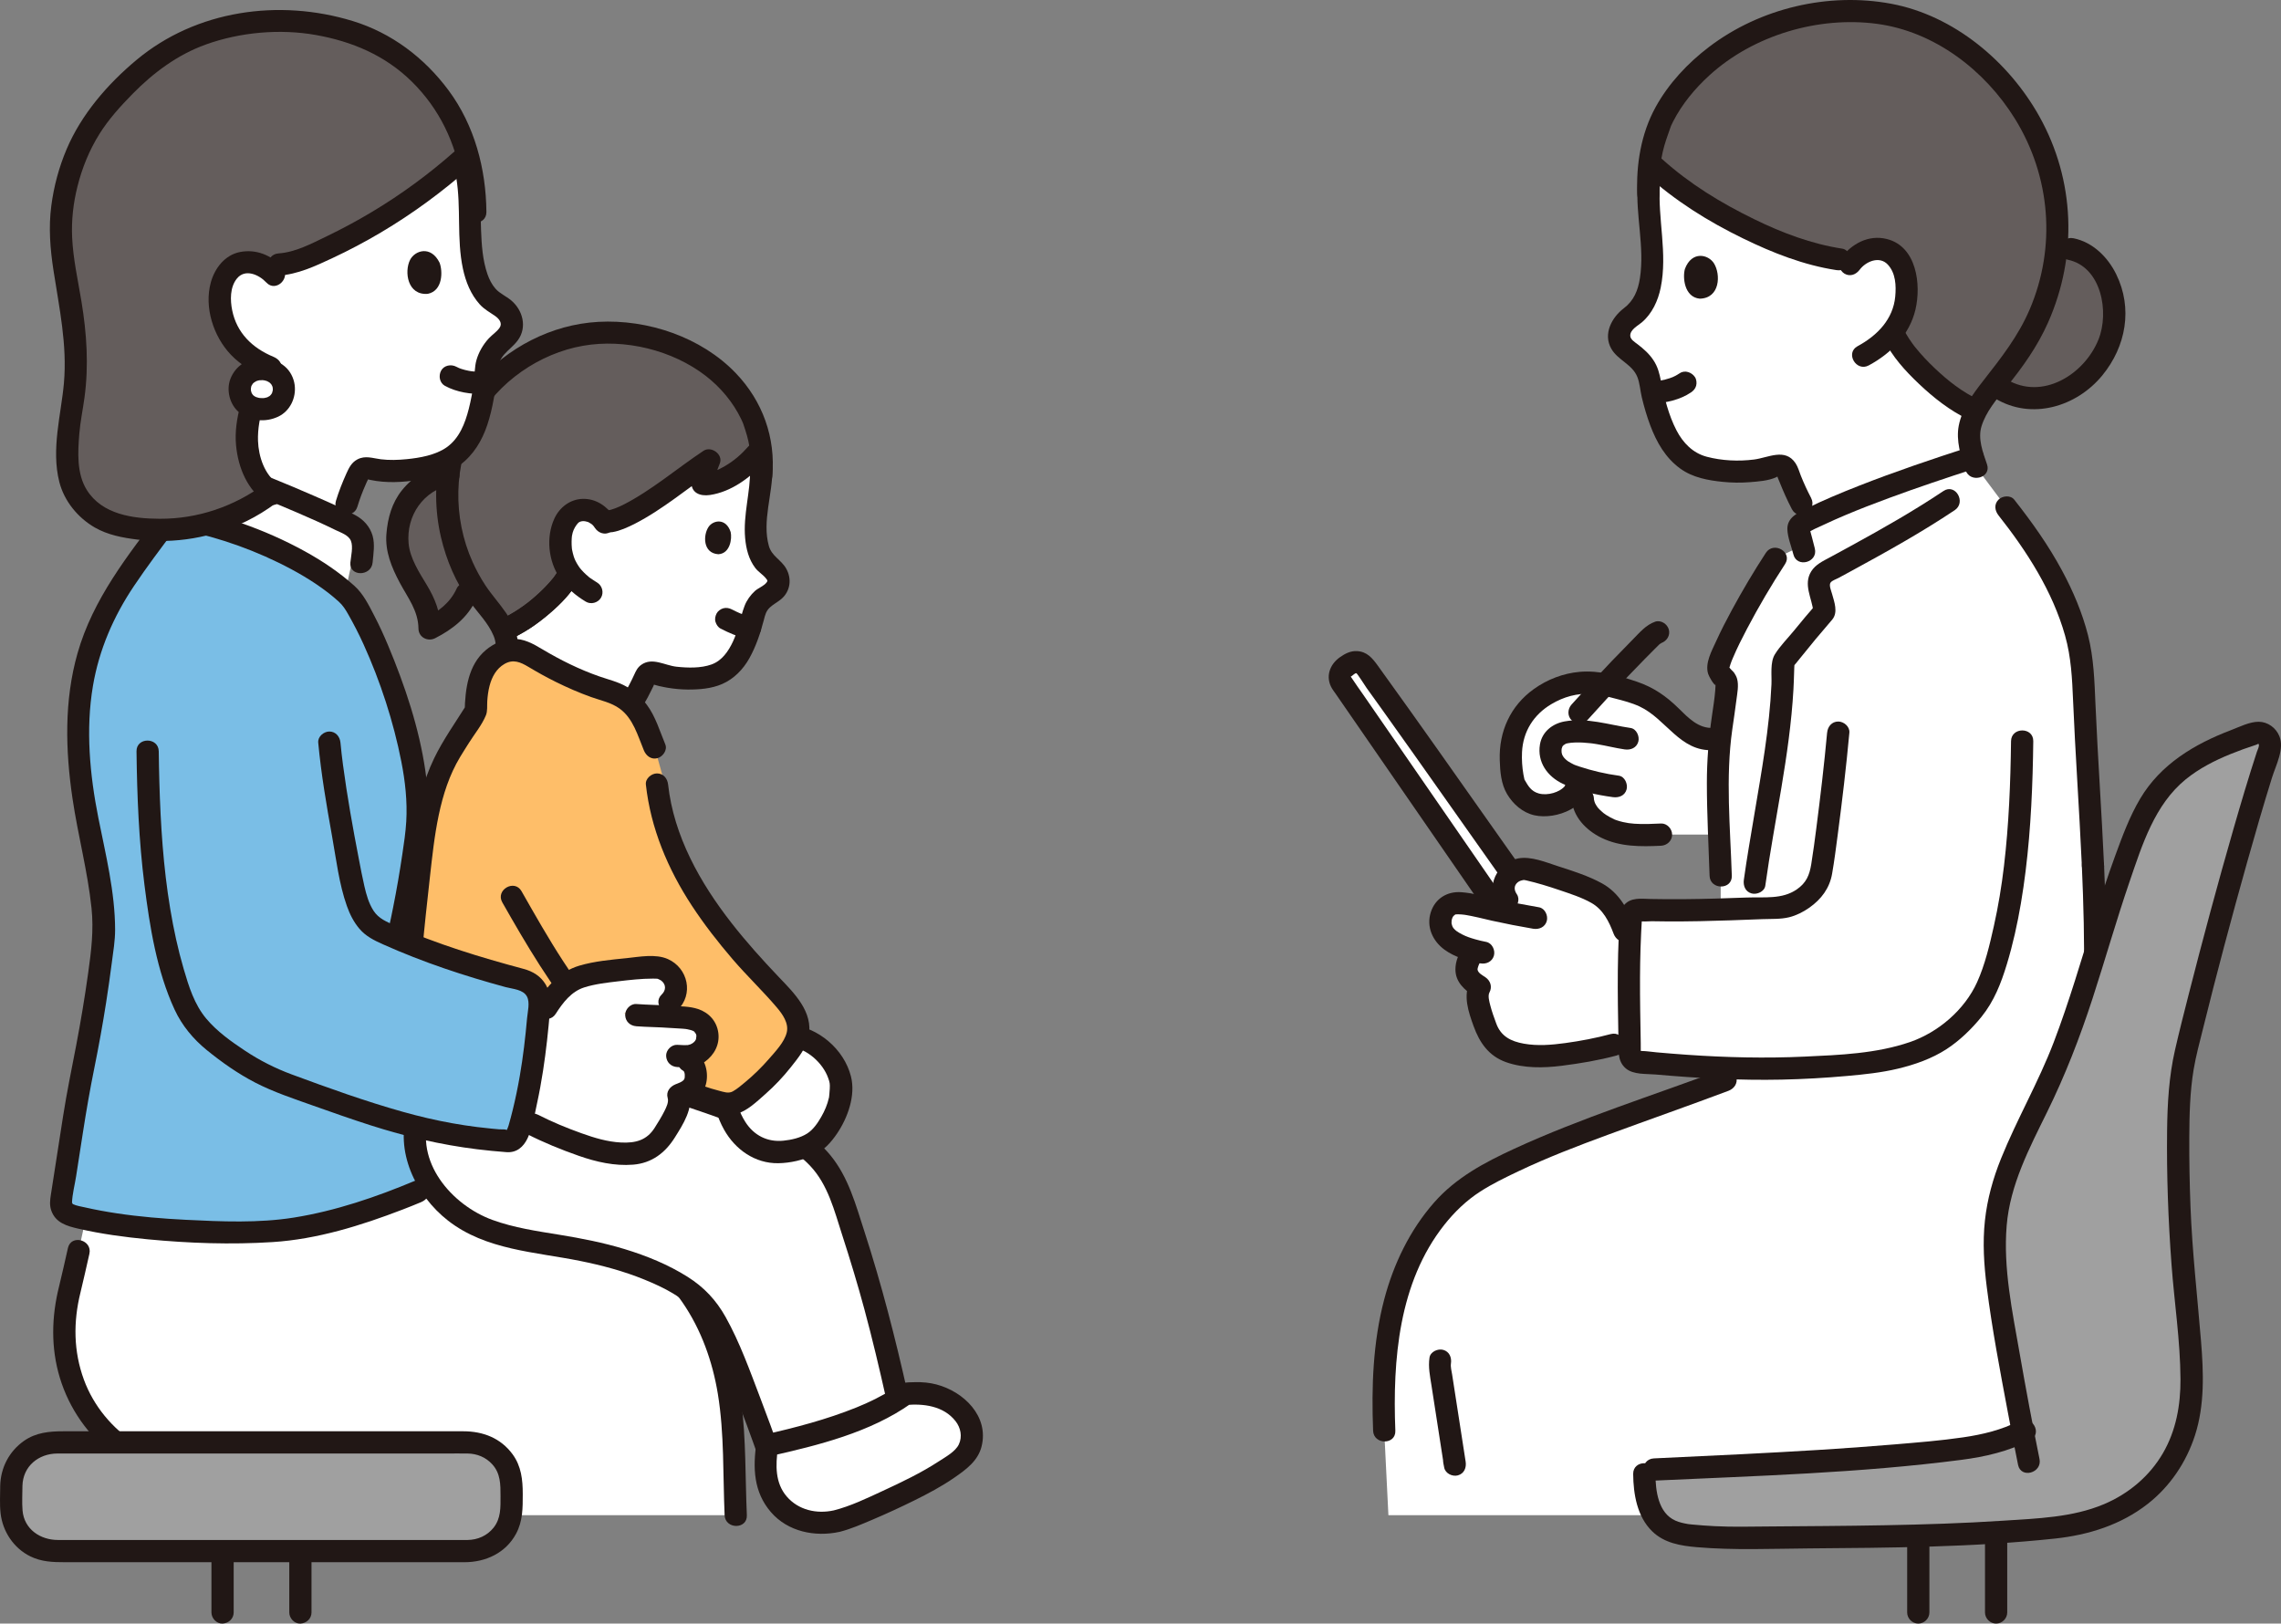
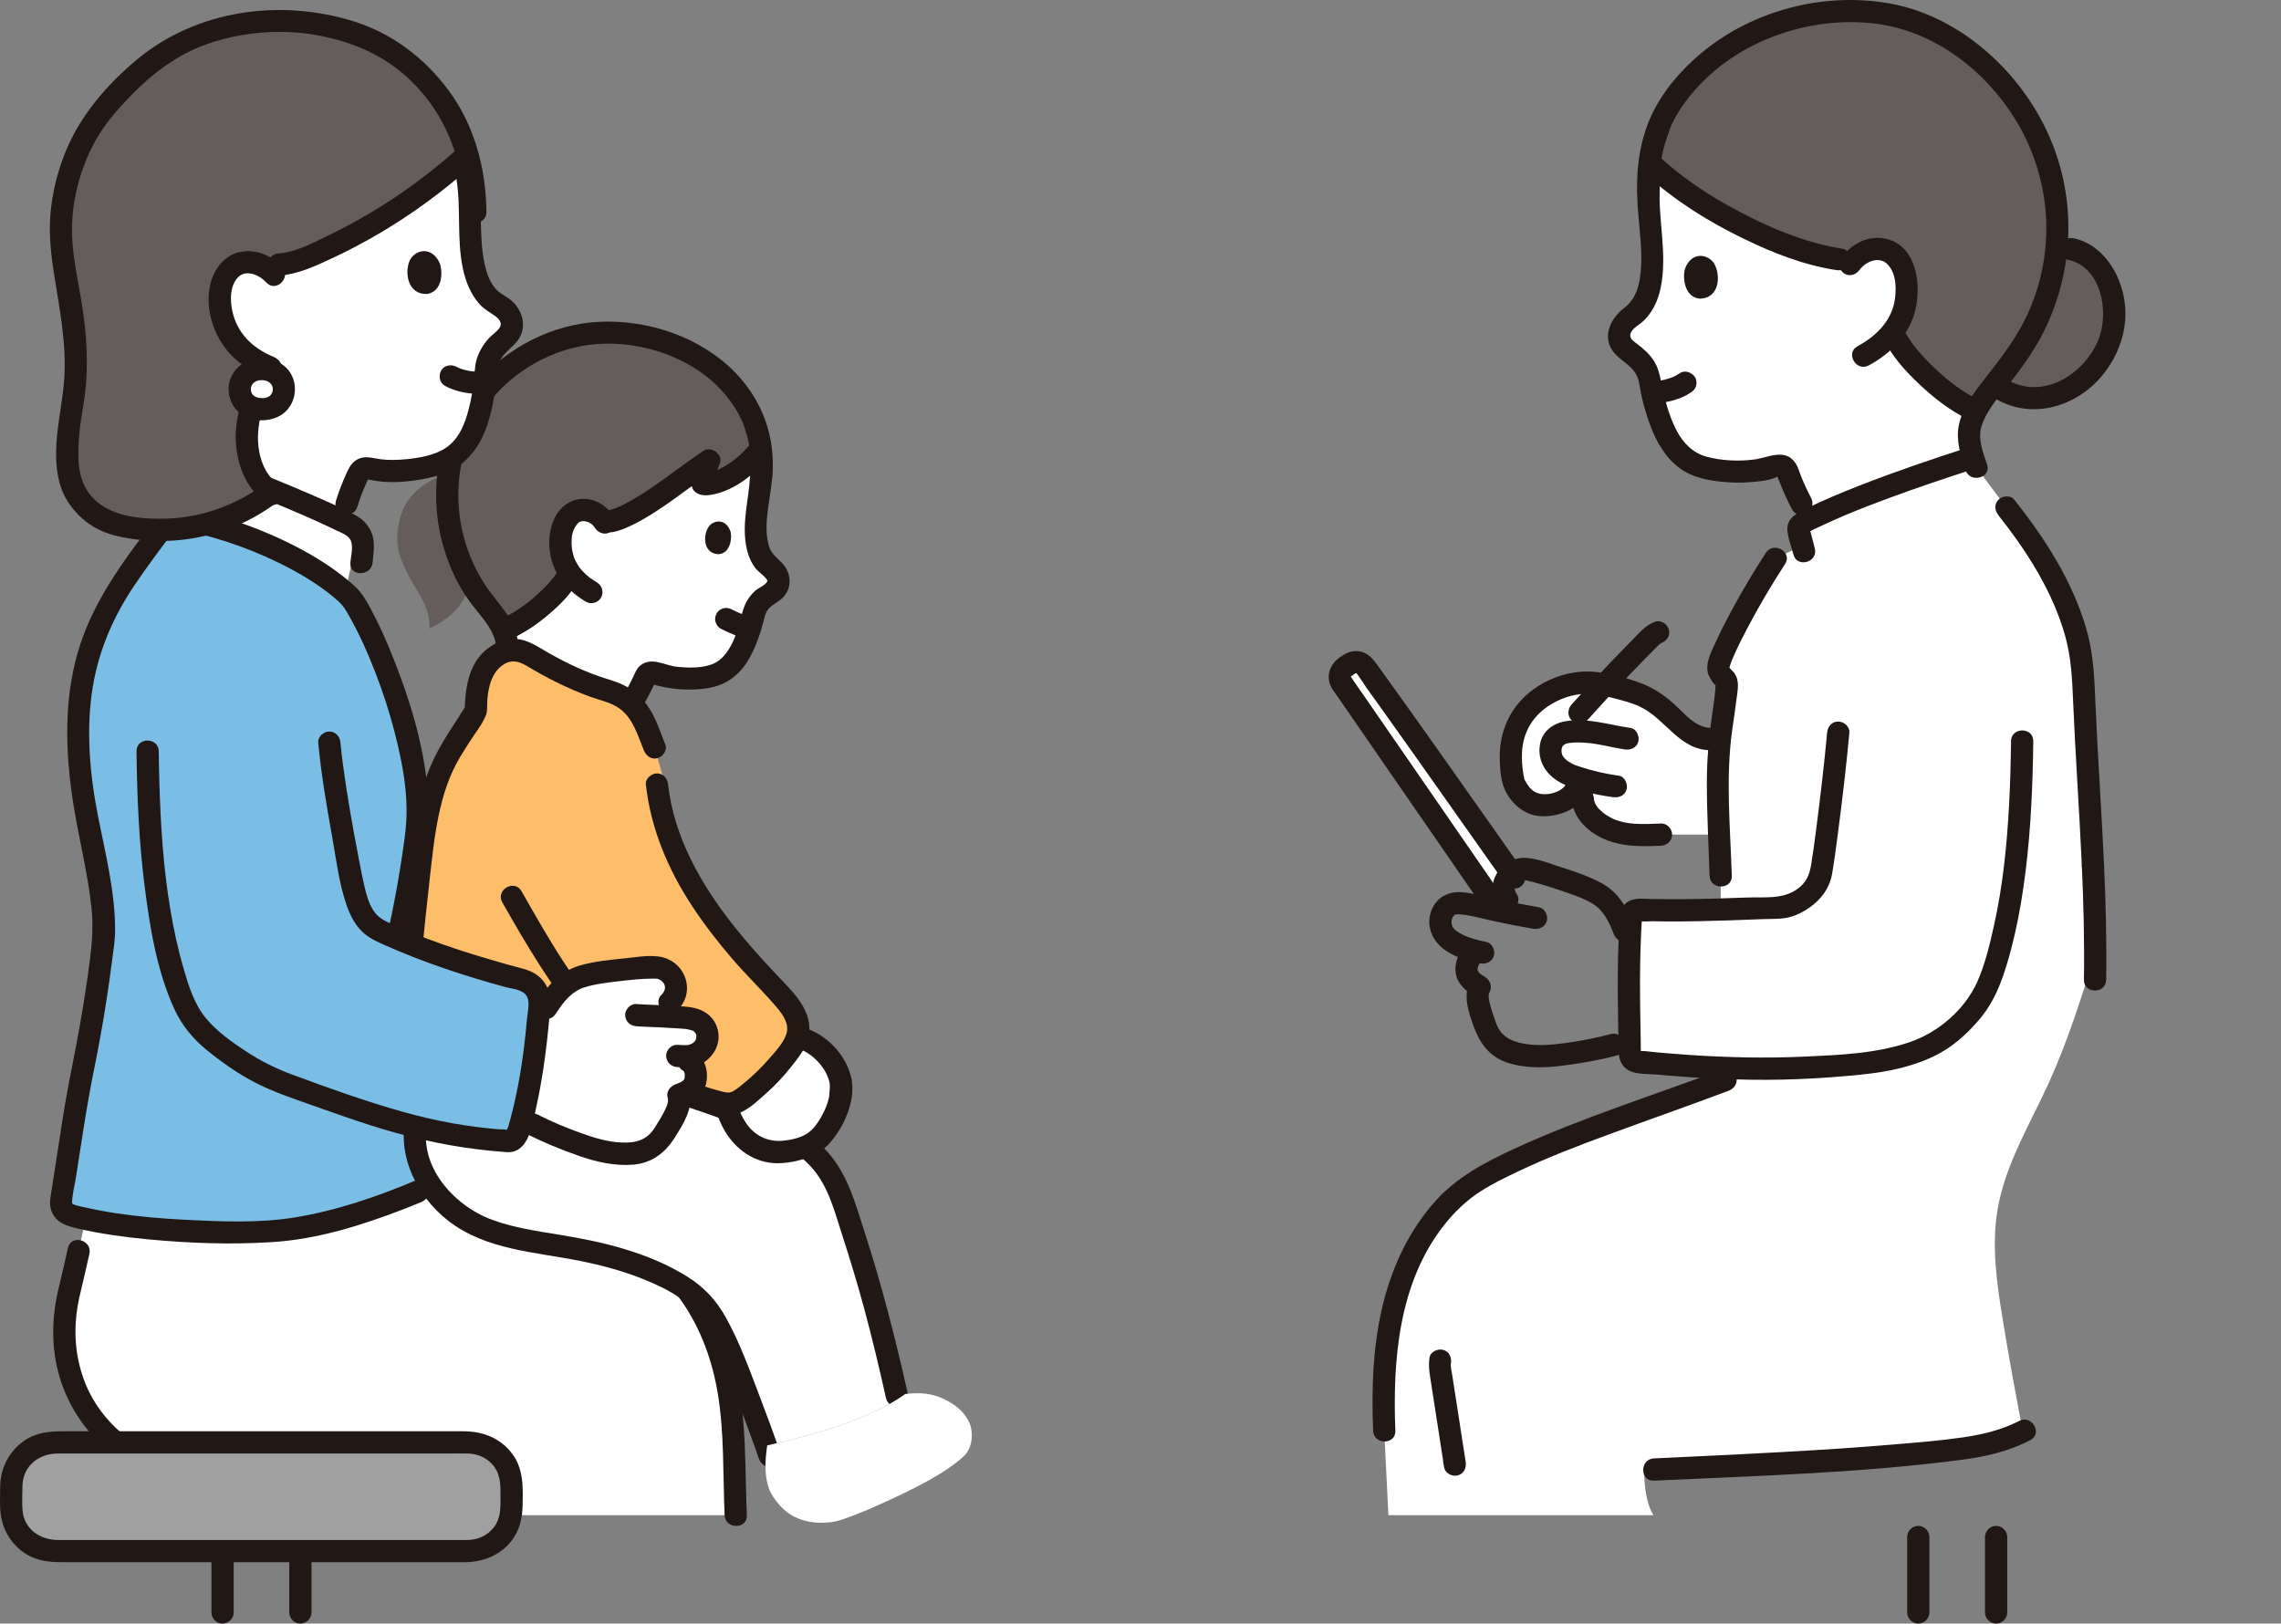
<svg xmlns="http://www.w3.org/2000/svg" id="b" width="410.33" height="292.08" viewBox="0 0 410.33 292.08">
  <rect x="0" y="0" width="410.33" height="292.08" fill="#808080" stroke="none" />
  <defs>
    <style>.d{fill:#fff;}.e{fill:none;}.f{fill:#a0a0a0;}.g{fill:#7abee6;}.h{fill:#211715;}.i{fill:#645d5c;}.j{fill:#febe69;}</style>
  </defs>
  <g id="c">
    <path class="d" d="M319.018,101.031c.126-.196.249-.385.369-.568l4.88-2.34c-.23-.92-.33-1.25-.68-2.56-.09-.31-.08-.66.07-.95.16-.3.47-.47.77-.63,8.22-4.3,21.69-8.82,30.52-11.68.21.64.4,1.27.57,1.76l5.41,7.24c7.93,10,13.5,20.42,13.86,31.04.38,11.17,1.21,22.24,1.72,33.44.23,5.2.39,10.42.4,15.69-2.47,8-4.98,15.98-8.46,23.57-3.4,7.41-7.76,14.55-9.11,22.6-1.1,6.49-.14,13.15.92,19.66.57,3.48,1.17,6.97,1.8,10.45.49,2.71,1.17,6.37,1.82,9.78-3.3,1.68-7.4,2.73-12.66,3.28-7.69.9-16.39,1.56-25.53,2.11-9.701.59-19.892,1.05-29.882,1.52-.079,2.128.191,4.586.924,6.68.18.514.421,1.003.709,1.46-15.892,0-31.785,0-47.677,0l-.753-15.2c-.39-9.74.14-19.9,3.91-29.01,2.78-6.72,7.31-12.97,13.65-16.52,11.44-6.42,25.75-10.74,43.84-17.55v-2.17c-5.16-.2-10.37-.61-16.05-1.16-.48-.04-1.16-.62-1.17-1.37-.01-.55-.02-1.09-.03-1.63-.12-7.06-.27-13.5.08-20.48.05-.86.1-1.74.16-2.62.06-.95.73-1.22,1.43-1.2,5.14.16,9.84.1,14.71-.04v-6.08c-.07-2.36-.18-4.87-.27-7.41-.22-5.83-.37-11.8.05-16.46.02-.19.04-.39.07-.61.37-3.31,1.5-9.52,1.16-10.48-.31-.87-1.31-1.24-1.4-2.21-.05-.47.14-1.25.3-1.67,1.995-5.168,6.628-13.114,9.571-17.682Z" />
    <path class="d" d="M354.167,78.383c.01.7.38,2.39.8,3.91l-.02.01c-8.55,2.77-21.45,7.1-29.72,11.28l-1.15-2.99c-1.53-2.87-2.56-5.86-2.63-5.98-.41-.77-1.32-1.12-2.13-.81-3.36,1.29-8.76,1.33-12.81.29-2.07-.52-4.14-1.75-5.94-4.45-.84-1.26-1.58-3-2.19-4.81-.91-2.75-1.54-5.65-1.8-7.33-.47-1.19-1.13-2.28-2.14-3.16-1.52-1.34-3.85-2.27-2.98-4.95.33-1.02,1.08-1.82,1.97-2.43,4.45-3.03,3.92-10.21,3.55-15.39-.36-2.41-.5-4.66-.45-6.78-.08-1.86-.04-3.44.12-4.9.02-.22.05-.44.08-.65l.82.76c4.84,4.39,8.39,6.59,12.86,9.02,10.05,5.45,17.03,7.42,22.86,7.92.66-.78,1.43-1.4,2.51-1.79,1.49-.54,3-.49,4.23.22,1.82,1.07,2.86,3.58,2.97,5.72.18,3.51-.73,6.41-2.63,8.78l.33.27c2.06,4.42,8.91,11.01,14.4,13.57l.4.22c-.8,1.49-1.32,3-1.31,4.45Z" />
    <path class="d" d="M308.197,132.953l1.19.12c-.03.22-.05.42-.07.61-.42,4.66-.27,10.63-.05,16.46h-10.47c-2.73.14-5.52.25-8.14-.53-2.52-.76-5.86-2.99-5.92-5.95,0,0-.72-.55-1.56-1.17-.69.99-2.06,2.02-4.78,2.33-4.54.52-6.12-4.13-6.12-4.13-1.96-9.58,2.12-14.21,7.71-16.74,2.97-1.35,6.23-1.43,9.33-.65,2.98.74,6.03,1.43,8.5,3.13,3.09,2.12,5.76,6.89,10.38,6.52Z" />
    <path class="i" d="M372.482,44.79c6.472,1.165,8.935,9.933,7.657,15.042-1.956,7.822-11.516,15.599-20.211,10.125" />
    <path class="h" d="M371.95,46.719c6.101,1.242,7.53,9.459,5.539,14.38-2.556,6.315-10.127,11.009-16.551,7.132-2.209-1.334-4.222,2.124-2.019,3.454,6.524,3.938,14.617,1.511,19.262-4.146,4.281-5.214,5.519-12.083,2.496-18.222-1.517-3.082-4.215-5.752-7.664-6.454-2.513-.512-3.588,3.343-1.063,3.857h0Z" />
    <path class="i" d="M357.07,11.778c-9.229-8.672-18.08-9.665-23.763-9.791-6.509-.144-12.628,1.529-18.037,4.056-11.334,5.296-15.882,14.166-16.615,16.111-.954,2.533-1.61,4.657-1.935,7.083,5.265,4.905,8.967,7.223,13.689,9.784,10.056,5.453,17.038,7.432,22.864,7.919.655-.778,1.428-1.396,2.507-1.786,1.492-.539,3.001-.493,4.224.222,1.821,1.065,2.861,3.573,2.971,5.712.176,3.433-.689,6.282-2.492,8.623.125.277.196.43.196.43,2.061,4.42,8.91,11.006,14.397,13.571l.442.15c1.668-3.093,4.517-6.115,6.301-8.506,4.094-5.49,9.798-15.967,8.031-29.549-.977-7.506-4.609-14.82-8.74-19.739-1.349-1.607-2.699-3.03-4.041-4.291Z" />
-     <path class="h" d="M349.614,88.33c-5.373,3.589-10.953,6.761-16.617,9.859-1.273.697-2.548,1.391-3.825,2.081-1.242.671-2.571,1.274-3.349,2.518-1.477,2.361.141,4.819.38,7.243l.586-1.414c-1.396,1.589-2.747,3.216-4.085,4.855-1.12,1.373-2.5,2.743-3.427,4.255-.879,1.432-.536,3.783-.608,5.377-.355,7.885-1.791,15.717-3.092,23.488-.651,3.888-1.333,7.773-1.874,11.678-.148,1.069.259,2.148,1.397,2.46.935.257,2.311-.32,2.46-1.397,1.628-11.753,4.393-23.413,5.061-35.285.056-.987.089-1.974.118-2.961.009-.307.016-.614.03-.921.007-.146.017-.293.023-.439.015-.356.211-.426-.011-.026.207-.375-.109-.096-.067.067l-.079.111c.142-.176.284-.352.426-.528.23-.284.459-.569.689-.854.951-1.177,1.903-2.354,2.867-3.52.983-1.19,2.02-2.338,2.999-3.532,1.066-1.3.353-3.171-.055-4.63-.162-.579-.608-1.593-.234-2.042.3-.36.961-.563,1.374-.785.788-.425,1.575-.852,2.362-1.28,6.321-3.44,12.578-6.923,18.568-10.924,2.13-1.423.13-4.889-2.019-3.454h0Z" />
    <path class="h" d="M257.154,244.232c-.257,1.713.096,3.345.359,5.04.257,1.659.514,3.318.772,4.977.505,3.256,1.01,6.513,1.514,9.769l3.857-1.063c-.054-.277-.107-.553-.161-.83-.206-1.061-1.477-1.667-2.46-1.397-1.109.305-1.603,1.396-1.397,2.46.054.277.107.553.161.83.206,1.061,1.477,1.667,2.46,1.397,1.14-.313,1.563-1.389,1.397-2.46-.467-3.011-.933-6.021-1.4-9.032-.229-1.475-.457-2.949-.686-4.424-.114-.737-.229-1.475-.343-2.212-.094-.608-.309-1.372-.216-1.992.16-1.067-.267-2.15-1.397-2.46-.944-.259-2.299.322-2.46,1.397h0Z" />
    <path class="h" d="M309.878,192.373c-12.504,4.7-25.349,8.699-37.496,14.295-5.333,2.457-10.453,5.177-14.388,9.647-4.37,4.964-7.31,11.08-8.988,17.45-2.024,7.683-2.305,15.722-1.998,23.622.1,2.566,4.1,2.578,4,0-.496-12.74.59-26.658,8.813-37.049,1.816-2.295,3.963-4.369,6.426-5.959,2.17-1.402,4.536-2.546,6.866-3.654,5.231-2.489,10.649-4.563,16.081-6.565,7.24-2.669,14.525-5.214,21.748-7.929,1.011-.38,1.702-1.351,1.397-2.46-.267-.97-1.444-1.779-2.46-1.397h0Z" />
    <path class="h" d="M317.661,99.456c-2.183,3.344-4.223,6.788-6.125,10.299-.997,1.839-1.958,3.701-2.823,5.607-.772,1.7-2.036,3.926-1.436,5.854.153.493,1.037,2.065,1.386,2.048-.158.008-.003-.684-.058-.009-.024.295-.022.594-.046.89-.126,1.596-.384,3.182-.614,4.765-.579,3.999-.896,7.945-.895,11.99.002,5.553.309,11.101.487,16.65.083,2.568,4.083,2.579,4,0-.28-8.718-1.145-17.634.083-26.311.255-1.799.53-3.595.755-5.398.146-1.165.432-2.54.118-3.703-.102-.378-.296-.75-.513-1.074-.222-.331-.76-.7-.902-1.062.052.132.119-.199.202-.469.125-.404.294-.798.459-1.187.751-1.777,1.626-3.506,2.524-5.213,2.097-3.988,4.388-7.885,6.851-11.658,1.411-2.162-2.051-4.169-3.454-2.019h0Z" />
    <path class="h" d="M326.471,98.675c-.168-.67-.336-1.339-.514-2.006-.067-.252-.136-.504-.205-.756-.044-.161-.088-.322-.131-.483-.13-.504-.142-.527-.035-.069l-.718.718c.974-.731,2.209-1.206,3.307-1.723,1.229-.578,2.47-1.129,3.721-1.658,2.604-1.102,5.247-2.117,7.899-3.096,5.183-1.913,10.423-3.666,15.679-5.367,2.439-.789,1.396-4.653-1.063-3.857-6.736,2.18-13.455,4.437-20.046,7.028-3.198,1.258-6.379,2.583-9.465,4.099-1.595.783-3.442,1.655-3.367,3.739.053,1.469.724,3.071,1.08,4.494.625,2.496,4.484,1.438,3.857-1.063h0Z" />
    <path class="h" d="M374.506,155.786c.304,6.819.479,13.644.373,20.471-.04,2.575,3.96,2.576,4,0,.106-6.826-.069-13.651-.373-20.471-.114-2.564-4.115-2.578-4,0h0Z" />
    <path class="h" d="M359.511,92.712c5.102,6.462,9.732,13.655,11.981,21.647,1.088,3.867,1.265,7.685,1.434,11.675.197,4.668.459,9.333.729,13.998.303,5.25.612,10.501.851,15.754.116,2.563,4.117,2.578,4,0-.44-9.676-1.126-19.338-1.548-29.014-.184-4.222-.296-8.371-1.344-12.491-1.029-4.045-2.684-7.939-4.657-11.609-2.441-4.54-5.428-8.748-8.617-12.788-.67-.848-2.128-.701-2.828,0-.838.838-.672,1.978,0,2.828h0Z" />
-     <path class="f" d="M391.936,213.695c.232,8.546.838,17.082,1.814,25.575.351,3.057.598,8.083.46,11.158-.54,12.11-8.395,22.641-24.345,24.335-17.772,1.9-39.932,1.696-57.64,1.9-3.335,0-8.072-.372-9.184-.576-1.721-.316-3.326-.866-4.568-2.171-.752-.791-1.377-1.739-1.745-2.793-.743-2.123-1.01-4.62-.921-6.769,19.266-.885,39.042-1.804,54.716-3.606,5.578-.593,9.871-1.721,13.301-3.541-.645-3.312-1.299-6.829-1.767-9.451-.635-3.485-1.235-6.97-1.801-10.455-1.061-6.508-2.018-13.163-.922-19.662,1.349-8.042,5.707-15.188,9.109-22.592,6.473-14.115,9.57-29.544,15.287-43.983,1.244-3.143,2.636-6.277,4.733-8.92,4.212-5.338,10.674-8.07,17.21-10.2,1.636-.533,3.143,1.137,2.574,2.852-5.75,17.306-14.866,52.903-15.524,56.833-.783,4.679-.898,9.443-.896,14.188,0,2.627.037,5.253.109,7.879Z" />
-     <path class="h" d="M366.888,262.471c-1.286-6.331-2.467-12.686-3.58-19.049-1.315-7.518-2.96-15.253-2.328-22.921.604-7.335,4.072-13.937,7.265-20.425,3.252-6.606,5.901-13.427,8.178-20.426s4.298-14.137,6.694-21.127c2.255-6.576,4.496-13.779,10.08-18.326,2.386-1.943,5.221-3.394,8.061-4.545,1.498-.607,3.024-1.159,4.563-1.653.412-.132.437-.309.511-.092.128.376-.21.952-.329,1.314-1.511,4.623-2.893,9.288-4.239,13.96-2.841,9.861-5.505,19.775-8.042,29.718-.848,3.325-1.694,6.652-2.46,9.997-1.086,4.739-1.365,9.614-1.422,14.464-.094,8.047.2,16.106.796,24.13.51,6.868,1.574,13.705,1.612,20.601.026,4.661-.784,9.238-3.146,13.313-2.409,4.157-6.187,7.318-10.599,9.185-5.68,2.404-12.062,2.578-18.131,2.978-7.11.468-14.235.688-21.359.821-7.033.131-14.067.165-21.101.221-3.145.025-6.288.106-9.43-.057-1.359-.071-2.718-.161-4.072-.296-.238-.024-.477-.045-.714-.077.358.049.037.006-.058-.01-.748-.13-1.528-.297-2.227-.604-3.14-1.38-3.588-5.396-3.619-8.405-.027-2.572-4.027-2.579-4,0,.038,3.64.701,7.663,3.415,10.314,2.186,2.136,5.158,2.614,8.073,2.862,6.662.567,13.38.271,20.058.218,14.773-.116,29.624-.197,44.329-1.77,6.038-.646,11.876-2.466,16.702-6.249,4.017-3.149,6.928-7.488,8.492-12.336,1.761-5.458,1.542-11.318,1.08-16.961-.658-8.038-1.575-16.017-1.889-24.085-.163-4.186-.241-8.376-.22-12.565.02-4.062.115-8.172.783-12.186.409-2.458,1.077-4.885,1.674-7.301,2.475-10.008,5.135-19.973,7.924-29.898,1.439-5.121,2.916-10.232,4.499-15.311.7-2.244,2.282-5.17,1.314-7.488-.619-1.483-2.074-2.552-3.708-2.562s-3.483.935-4.995,1.51c-6.572,2.501-12.643,6.128-16.32,12.318-1.913,3.22-3.229,6.805-4.512,10.31-1.349,3.684-2.56,7.417-3.73,11.161-2.339,7.484-4.517,15.029-7.316,22.359-2.74,7.175-6.61,13.815-9.48,20.927-1.446,3.583-2.471,7.27-2.893,11.117-.438,3.997-.173,8.034.33,12.011.956,7.561,2.394,15.074,3.8,22.562.59,3.142,1.193,6.283,1.83,9.416.512,2.521,4.369,1.454,3.857-1.063h0Z" />
+     <path class="f" d="M391.936,213.695Z" />
    <path class="h" d="M343.081,276.498c0,4.527,0,9.054,0,13.581,0,1.081.919,2,2,2s2-.915,2-2c0-4.527,0-9.054,0-13.581,0-1.081-.919-2-2-2s-2,.915-2,2h0Z" />
    <path class="h" d="M357.082,276.498v13.581c0,1.081.919,2,2,2s2-.915,2-2v-13.581c0-1.081-.919-2-2-2s-2,.915-2,2h0Z" />
    <path class="h" d="M297.525,266.363c18.413-.859,36.99-1.361,55.287-3.736,4.313-.56,8.548-1.529,12.428-3.551,2.284-1.19.264-4.643-2.019-3.454-3.12,1.626-6.597,2.446-10.06,2.953-4.086.599-8.232.922-12.346,1.271-9.116.775-18.253,1.29-27.389,1.754-5.3.269-10.6.514-15.901.762-2.563.12-2.578,4.12,0,4h0Z" />
    <path class="h" d="M308.201,130.949c-2.654.142-4.478-1.792-6.235-3.521-2.216-2.181-4.491-3.765-7.469-4.781-3.243-1.106-6.869-2.088-10.32-1.784-2.968.261-5.828,1.362-8.251,3.095-4.209,3.009-6.299,7.612-6.136,12.769.066,2.08.232,4.286,1.31,6.112s2.811,3.351,4.919,3.828c3.925.889,10.12-1.521,9.855-6.342-.141-2.56-4.142-2.576-4,0,.003.05.003.101,0,.151-.025.521.109-.329.012-.019-.064.205-.102.416-.174.619.211-.594-.408.593-.166.285-.942,1.195-3.183,1.82-4.736,1.381-1.384-.392-1.902-1.341-2.549-2.464-.272-.472.027.297-.026-.042-.048-.301-.135-.615-.187-.919-.227-1.319-.314-2.668-.25-4.006.179-3.723,2.088-6.739,5.266-8.631,2.238-1.333,4.644-2.003,7.261-1.847,1.421.085,2.794.47,4.167.822,1.508.387,3.047.783,4.463,1.444,4.797,2.239,7.252,8.171,13.245,7.849,2.56-.137,2.577-4.138,0-4h0Z" />
    <path class="h" d="M293.325,130.962c-3.941-.577-7.859-1.91-11.881-1.177-2.191.4-4.039,1.867-4.42,4.136-.532,3.171,1.342,5.797,4.162,7.105,2.764,1.281,5.959,1.97,8.964,2.378,1.069.145,2.147-.257,2.46-1.397.256-.932-.32-2.314-1.397-2.46-2.407-.327-4.826-.895-7.132-1.657-.213-.07-.425-.143-.635-.222-.11-.041-.221-.081-.328-.128.234.102-.08-.045-.103-.057-.293-.156-.585-.303-.865-.483-.105-.068-.207-.139-.309-.211.318.227-.116-.109-.148-.139-.083-.077-.165-.157-.243-.24-.002-.002-.345-.418-.163-.176.179.238-.113-.188-.117-.194-.052-.087-.094-.193-.151-.276.19.274.064.196.021.049-.029-.099-.064-.196-.09-.296-.006-.025-.089-.519-.049-.194.037.301.002-.227.003-.291.002-.138.01-.275.026-.412-.012.099-.09.377.015.023.03-.099.257-.672.09-.355-.212.401.14-.23.16-.222.176.066-.357.352-.116.163.012-.009.211-.227.224-.217.071.056-.461.273-.11.09.063-.033.121-.078.183-.113.079-.046.164-.083.243-.128.241-.138-.136.025-.166.067.147-.212.94-.258,1.178-.308.135-.028.343.002-.143.017.088-.003.178-.021.267-.027.23-.015.46-.033.69-.04.436-.013.872-.003,1.307.02.452.024.904.065,1.354.115.126.014.252.034.379.045.319.028-.499-.075-.002,0,.25.038.5.074.75.115,1.683.273,3.339.706,5.025.953,1.067.156,2.149-.265,2.46-1.397.259-.941-.321-2.303-1.397-2.46h0Z" />
    <path class="h" d="M285.541,129.565c2.25-2.512,4.538-4.991,6.866-7.431,1.148-1.204,2.305-2.398,3.472-3.583.583-.593,1.169-1.183,1.757-1.771.265-.265.542-.521.801-.792.029-.031.248-.227.092-.105.033-.026.508-.264.278-.184,1.02-.355,1.697-1.369,1.397-2.46-.272-.99-1.436-1.754-2.46-1.397-1.664.58-2.804,1.971-4.011,3.19-1.268,1.28-2.525,2.571-3.771,3.873-2.46,2.57-4.875,5.182-7.249,7.832-.72.804-.793,2.035,0,2.828.733.733,2.105.808,2.828,0h0Z" />
    <path class="h" d="M282.736,143.661c.142,3.22,2.58,5.708,5.353,7.06,3.35,1.633,7.071,1.601,10.71,1.426,1.079-.052,2-.882,2-2,0-1.043-.916-2.052-2-2-1.589.077-3.183.149-4.772.04-.722-.049-1.369-.138-2.072-.303-.365-.085-.728-.185-1.084-.305-.109-.037-.216-.08-.325-.117-.351-.12.11.059-.103-.039-.517-.237-1.019-.503-1.497-.812-.107-.069-.677-.488-.46-.312-.225-.182-.441-.375-.646-.579-.09-.09-.178-.181-.264-.275-.082-.09-.283-.324-.109-.102-.171-.219-.31-.459-.45-.698-.019-.032-.182-.366-.096-.171.098.223-.074-.223-.087-.269-.034-.116-.058-.233-.088-.35-.132-.53.014.359-.01-.194-.048-1.079-.885-2-2-2-1.047,0-2.048.916-2,2h0Z" />
    <path class="d" d="M272.429,157.853c-8.513-11.994-16.205-23.11-26.881-37.896-.629-.872-1.837-1.095-2.734-.503l-.912.601c-.94.619-1.187,1.89-.547,2.816l27.87,40.373" />
    <path class="h" d="M274.156,156.843c-6.865-9.674-13.652-19.404-20.541-29.061-1.913-2.682-3.833-5.36-5.761-8.032-.978-1.357-1.936-2.519-3.738-2.617-1.153-.063-2.13.44-3.043,1.075-1.902,1.323-2.704,3.599-1.434,5.689.168.277.371.537.555.803,6.748,9.776,13.497,19.552,20.245,29.328,2.353,3.408,4.705,6.816,7.058,10.225,1.453,2.105,4.921.107,3.454-2.019-5.421-7.853-10.842-15.707-16.263-23.56l-9.476-13.727c-.684-.99-1.399-1.966-2.054-2.976-.045-.07-.119-.149-.153-.222-.02-.042-.044-.022.088-.088.249-.125.604-.554.888-.556.158,0,1.581,2.274,1.844,2.639,1.007,1.4,2.012,2.801,3.015,4.204,7.341,10.266,14.559,20.62,21.863,30.912.624.88,1.746,1.297,2.736.718.87-.509,1.346-1.851.718-2.736h0Z" />
-     <path class="d" d="M293.089,171.456c.035-1.306.085-2.624.153-3.962l-1.041-.057c-.682-1.873-1.988-4.416-3.117-5.435-1.196-1.079-2.244-1.597-3.977-2.316-2.822-1.169-9.68-3.461-11.133-3.372-.866.053-1.716.415-2.361.994-.585.525-1.216,1.537-1.155,2.356.066.898.201,1.586.679,2.21,0,0,.766,1.2,1.648,2.582-1.13-.236-2.208-.462-3.115-.605-1.745-.276-7.12-1.976-8.726-1.146-1.878.97-2.248,3.353-1.366,5.013,1.043,1.965,5.035,3.239,6.524,3.522-.29.054-.47.088-.47.088-.82.155-1.781,1.455-1.811,3.055-.027,1.423.909,2.139,2.389,3.152-1.106,1.783.463,5.545,1.209,7.636.618,1.733,2.255,3.488,4.442,4.108,2.555.725,5.407.891,8.069.572,1.915-.23,6.14-.743,10.346-1.894l2.869-.724c-.096-5.428-.195-10.508-.054-15.779Z" />
    <path class="h" d="M294.129,166.906c-1.208-3.228-2.833-6.281-5.95-7.994-2.464-1.353-5.278-2.233-7.942-3.095-2.163-.7-4.801-1.814-7.119-1.397-3.827.688-5.983,5.17-3.709,8.464.613.888,1.754,1.292,2.736.718.879-.514,1.334-1.843.718-2.736-.5-.725-.576-1.538.163-2.142.314-.257.656-.339,1.04-.411.111-.021.242.017.354.025-.547-.041-.035.002.095.032,2.041.464,4.036,1.083,6.017,1.756,1.937.658,3.965,1.3,5.753,2.311,2.09,1.183,3.168,3.346,3.986,5.532.378,1.011,1.352,1.701,2.46,1.397.971-.267,1.778-1.443,1.397-2.46h0Z" />
    <path class="h" d="M276.856,163.22c-2.521-.427-5.065-.916-7.559-1.48-2.125-.48-4.24-1.072-6.422-1.234-2.533-.188-4.709,1.132-5.495,3.623-.827,2.622.349,5.171,2.476,6.722,1.837,1.339,4.219,2.026,6.429,2.453,1.059.205,2.158-.298,2.46-1.397.269-.98-.331-2.254-1.397-2.46-.667-.129-1.328-.284-1.981-.472-.94-.269-1.585-.493-2.283-.847-.391-.198-.776-.415-1.131-.673.233.17-.126-.11-.191-.17-.086-.081-.411-.451-.329-.337.092.128-.179-.32-.22-.417.107.256-.041-.211-.06-.288-.083-.337-.031.072-.031-.276,0-.135-.003-.273.01-.408-.02.218-.009.047.021-.072.02-.08.181-.534.07-.287.109-.242.182-.333.201-.358.062-.079.143-.158.219-.224-.036.031-.154.135.021-.014.081-.068.217-.094.287-.169l-.272.115.115-.035c.004-.015.269-.058.253-.054-.012.003-.41.035-.175.032.159-.002.318-.013.477-.011.175.002.349.012.524.025.128.009.681.072.588.059-.131-.018.337.056.436.073.241.042.481.087.721.134.448.089.894.187,1.339.288.81.185,1.615.391,2.426.57,2.447.541,4.937,1.028,7.409,1.446,1.064.18,2.154-.281,2.46-1.397.264-.96-.326-2.279-1.397-2.46h0Z" />
    <path class="h" d="M265.099,169.401c-2.08.623-3.275,2.903-3.28,4.984-.005,2.307,1.629,3.671,3.38,4.879l-.718-2.736c-1.359,2.527-.304,5.557.6,8.06,1.082,2.993,2.732,5.397,5.866,6.501,3.155,1.112,6.707,1.055,9.977.642,3.33-.421,6.637-.973,9.882-1.844,2.484-.666,1.43-4.526-1.063-3.857-2.68.719-5.409,1.239-8.158,1.615-2.471.337-4.977.551-7.451.109-2.34-.418-4.133-1.316-4.98-3.645-.388-1.065-.783-2.13-1.063-3.23-.168-.66-.481-1.726-.155-2.333.541-1.006.199-2.103-.718-2.736-.471-.325-1.297-.735-1.416-1.346-.056-.289.337-1.198.36-1.205,2.46-.737,1.412-4.599-1.063-3.857h0Z" />
    <path class="h" d="M328.68,131.803c-.524,5.726-1.2,11.441-1.935,17.143-.28,2.174-.566,4.349-.917,6.514-.319,1.964-.884,3.365-2.62,4.553-2.653,1.815-5.806,1.33-9.005,1.451-3.801.144-7.603.268-11.406.297-1.957.015-3.915.005-5.871-.035-1.711-.035-3.583-.341-4.805,1.131-1.166,1.404-.854,3.946-.93,5.663-.09,2.046-.14,4.093-.161,6.141-.041,4.084.036,8.167.108,12.25.033,1.893-.262,3.976,1.347,5.313,1.37,1.138,3.665.929,5.357,1.079,7.529.668,15.082,1.078,22.643.92,3.946-.083,7.888-.311,11.819-.662,3.06-.273,6.115-.59,9.108-1.306,3.033-.726,6.1-1.799,8.731-3.503,2.353-1.524,4.548-3.65,6.308-5.83,2.266-2.807,3.522-6.032,4.561-9.456,1.09-3.59,1.902-7.263,2.529-10.961,1.31-7.726,1.872-15.561,2.106-23.387.058-1.927.094-3.854.118-5.782.032-2.575-3.968-2.576-4,0-.093,7.496-.387,15.001-1.268,22.45-.43,3.632-1.023,7.249-1.823,10.819-.757,3.377-1.584,6.936-3.017,10.1-2.249,4.966-6.983,9.011-12.09,10.764-6.02,2.067-12.584,2.32-18.885,2.611-7.081.328-14.168.164-21.236-.331-1.793-.125-3.584-.27-5.374-.428-.917-.081-1.855-.237-2.775-.255-1.018-.019-.153-.146-.139.315-.017-.577.005-1.164-.005-1.743-.069-3.937-.149-7.875-.13-11.812.008-1.721.035-3.441.089-5.161.03-.956.067-1.912.114-2.868.024-.485.049-.97.078-1.455.019-.327.039-.653.06-.98.085-.518-.087-.424-.514.282.198.234,1.903.078,2.309.085.911.018,1.822.029,2.733.034,1.929.011,3.858-.005,5.787-.042,3.78-.071,7.558-.219,11.335-.367,1.585-.062,3.277.04,4.829-.341,1.296-.318,2.566-.961,3.651-1.73,2.136-1.514,3.625-3.486,4.081-6.088.407-2.319.701-4.66,1.009-6.994.806-6.118,1.536-12.253,2.099-18.399.099-1.077-.99-2-2-2-1.164,0-1.901.92-2,2h0Z" />
    <path class="h" d="M325.802,89.583c-.682-1.303-1.301-2.635-1.845-4.002-.295-.743-.512-1.58-.957-2.248-1.865-2.803-4.915-.989-7.471-.665-2.786.353-5.774.218-8.493-.499-2.505-.66-4.277-2.491-5.45-4.749-1.422-2.737-2.196-5.886-2.801-8.895-.274-1.365-.56-2.539-1.348-3.729-.779-1.176-1.768-2.036-2.874-2.886-.502-.386-1.279-.839-1.294-1.515-.026-1.105,1.37-1.801,2.069-2.392,1.86-1.57,2.93-3.907,3.409-6.255,1.261-6.186-.553-12.371-.15-18.582.167-2.57-3.834-2.56-4,0-.365,5.622,1.272,11.267.411,16.869-.338,2.195-1.092,4.053-2.885,5.412-2.187,1.658-3.778,4.632-2.265,7.287,1.181,2.073,3.77,2.791,4.685,5.077.447,1.117.524,2.511.809,3.69.407,1.685.889,3.357,1.497,4.981,1.143,3.054,2.742,5.886,5.435,7.828,2.237,1.613,4.969,2.108,7.658,2.378,1.598.16,3.213.183,4.814.055,1.503-.121,3.402-.244,4.792-.9.537-.253.131-.216.057-.483.122.435.328.866.494,1.284.671,1.687,1.406,3.348,2.248,4.957,1.194,2.282,4.648.262,3.454-2.019h0Z" />
    <path class="h" d="M298.536,34.971c-.128-2.966.041-5.846.847-8.713.341-1.213.801-2.379,1.201-3.572.18-.536-.164.323.028-.07.122-.25.237-.504.364-.753,1.614-3.153,3.918-5.928,6.526-8.307,7.967-7.267,19.659-10.663,30.128-9.271,10.346,1.375,19.413,8.326,24.832,17.07,6.426,10.37,7.461,23.083,2.655,34.316-2.052,4.795-5.098,8.666-8.278,12.734-1.889,2.416-3.893,5.099-4.481,8.183-.509,2.665.362,5.495,1.228,8.005.835,2.419,4.7,1.379,3.857-1.063-.758-2.195-1.673-4.608-.99-6.839.797-2.602,2.713-4.863,4.401-6.941,2.982-3.669,5.658-7.408,7.583-11.753,5.315-11.998,4.844-25.563-1.579-37.059-5.523-9.884-15.368-18.162-26.667-20.265-11.287-2.101-23.552.79-32.708,7.736-3.871,2.937-7.316,6.602-9.667,10.882-2.609,4.751-3.512,10.322-3.281,15.681.11,2.564,4.111,2.578,4,0h0Z" />
    <path class="h" d="M303.099,48.381c-.434,1.546-.105,5.084,2.667,5.349,3.66-.072,3.811-4.358,2.558-6.355-1.026-1.635-3.999-2.281-5.225,1.006Z" />
    <path class="h" d="M297.351,72.646c2.382-.204,4.835-.693,6.849-2.055.434-.294.777-.678.919-1.195.132-.479.072-1.116-.202-1.541-.556-.862-1.809-1.344-2.736-.718-.472.319-.972.586-1.495.81l.478-.202c-1.065.445-2.19.705-3.331.862l.532-.071c-.337.045-.675.081-1.014.11-.539.046-1.02.192-1.414.586-.347.347-.608.916-.586,1.414.045,1.007.884,2.096,2,2h0Z" />
    <path class="h" d="M338.953,61.152c1.426,3.003,3.837,5.619,6.226,7.886,2.631,2.496,5.595,4.843,8.888,6.403.976.462,2.158.271,2.736-.718.509-.87.263-2.272-.718-2.736-3.131-1.483-5.622-3.447-8.079-5.777-1.235-1.171-2.407-2.413-3.473-3.74-.062-.077-.124-.155-.185-.233.093.122.097.128.015.019-.115-.151-.229-.304-.34-.458-.214-.295-.421-.594-.619-.899-.369-.568-.707-1.154-.997-1.765-.463-.976-1.861-1.229-2.736-.718-.998.584-1.182,1.757-.718,2.736h0Z" />
    <path class="h" d="M334.544,48.515c1.135-1.505,3.56-2.514,5.045-.926,1.433,1.533,1.529,3.791,1.346,5.762-.375,4.029-3.164,6.981-6.775,8.928-2.267,1.222-.249,4.677,2.019,3.454,3.977-2.144,7.311-5.496,8.384-10s.25-11.386-5.137-12.735c-3.347-.838-6.376.902-8.335,3.499-.651.863-.138,2.236.718,2.736,1.025.599,2.084.148,2.736-.718h0Z" />
    <path class="h" d="M296.134,31.415c5.246,4.735,11.099,8.397,17.44,11.486,5.317,2.591,10.908,4.794,16.782,5.691,1.066.163,2.15-.269,2.46-1.397.26-.946-.323-2.296-1.397-2.46-5.536-.845-10.812-2.841-15.826-5.287-6.029-2.941-11.639-6.356-16.63-10.861-1.907-1.721-4.744,1.099-2.828,2.828h0Z" />
    <path class="d" d="M102.587,103.183c-1.37-1.88-1.96-4.13-1.7-6.81.16-1.63,1.04-3.51,2.47-4.26.96-.5,2.11-.48,3.23-.02,1.01.42,1.64,1.08,2.19,1.9l.92-.2c1.09-.14,2.44-.77,3.42-1.26,2.36-1.18,4.86-2.88,7.32-4.64,2.47-1.77,4.9-3.61,7.12-5.07-.55,1.42-1.71,4.47-.94,4.35,2.9-.12,6.73-2.31,9.42-5.45l.97-.08c.09,1.17.07,2.44-.07,3.94-.03,1.55-.22,3.19-.57,4.94-.47,3.82-1.12,9.12,2.18,11.53.65.48,1.2,1.1,1.42,1.87.57,2.02-1.24,2.62-2.45,3.56-.8.62-1.34,1.4-1.74,2.27-.16.78-.46,1.91-.85,3.15-.23.72-.5,1.48-.79,2.22-.52,1.32-1.14,2.58-1.83,3.49-1.47,1.93-3.09,2.77-4.69,3.09-3.13.62-7.25.4-9.78-.67-.6-.26-1.31-.03-1.65.52-.05.09-.95,2.27-2.21,4.34l-1.1.15c-1.01-.79-2.19-1.38-3.46-1.75-4.67-1.34-9.6-3.78-13.17-5.95-.88-.53-1.77-1.08-2.78-1.3-.83-.18-1.67-.12-2.47.12.09-.38.15-.7.16-.9.05-1.01-.23-2.03-.7-3.03l.39-.01c4.28-1.76,9.74-6.55,11.47-9.85l.27-.19Z" />
    <path class="i" d="M135.76,76.082c-.447-1.344-2.797-7.149-9.624-11.45-.662-.417-1.367-.82-2.116-1.204-4.041-2.069-9.034-3.447-14.01-3.564s-13.842.815-22.408,9.88c-3.33,3.523-5.686,8.438-6.698,13.997-.093.522-.163,1.037-.228,1.551-1.567.261-3.105,1.01-4.514,2.023-3.116,2.253-4.359,4.827-4.667,8.907-.096,1.186.06,2.939.646,4.367.905,2.203,1.646,3.611,2.895,5.637,1.48,2.426,2.255,4.142,2.236,6.851,3.164-1.577,5.426-3.468,6.611-6.216l.805-2.012c.388.674.774,1.286,1.147,1.829,1.36,1.981,3.582,4.29,4.677,6.682.211-.087.331-.136.331-.136,4.282-1.765,9.746-6.553,11.476-9.856,0,0,.062-.119.166-.321-1.294-1.851-1.854-4.058-1.599-6.674.16-1.63,1.042-3.508,2.471-4.257.959-.503,2.114-.485,3.234-.02.968.401,1.591,1.036,2.126,1.82.56-.07.98-.124.98-.124,1.084-.138,2.435-.773,3.419-1.255,4.71-2.363,10.007-6.792,14.443-9.712-.557,1.418-1.71,4.471-.945,4.344,3.229-.133,7.612-2.826,10.282-6.542-.204-1.504-.594-2.91-1.137-4.544Z" />
-     <path class="h" d="M80.146,83.344c-3.011.582-5.95,2.488-7.857,4.878-1.805,2.263-2.539,4.957-2.775,7.805-.262,3.167.933,6.044,2.392,8.786s3.334,5.039,3.372,8.269c.018,1.577,1.668,2.41,3.009,1.727,3.067-1.562,5.876-3.733,7.328-6.938.445-.983.282-2.152-.718-2.736-.858-.502-2.288-.271-2.736.718-1.197,2.643-3.365,4.215-5.892,5.502l3.009,1.727c-.034-2.922-1.019-5.398-2.513-7.869-1.36-2.251-3.017-4.779-3.26-7.461-.453-4.999,2.683-9.581,7.704-10.551,2.525-.488,1.456-4.344-1.063-3.857h0Z" />
    <path class="h" d="M115.702,126.907c.566-.947,1.086-1.918,1.561-2.914.155-.326.341-.661.461-1.003.296-.838-.421.098-.414-.027-.014.259,2.46.706,2.709.748,1.221.205,2.457.326,3.695.336,2.062.016,4.264-.161,6.174-.984,2.121-.914,3.799-2.644,4.915-4.644,1.189-2.13,1.992-4.526,2.603-6.881.234-.901.39-1.612,1.102-2.273.608-.565,1.374-.944,2.012-1.479,1.657-1.389,1.963-3.625.91-5.495-.904-1.605-2.596-2.211-3.119-4.079-1.253-4.47.714-9.379.632-13.906-.046-2.571-4.046-2.579-4,0,.075,4.2-1.285,8.304-.898,12.515.176,1.916.64,3.802,1.824,5.356.554.726,1.356,1.168,1.911,1.863.316.395.351.44.099.771-.45.592-1.504.99-2.067,1.499-.786.71-1.489,1.679-1.866,2.675-.796,2.107-1.12,4.348-2.088,6.419-.816,1.745-1.982,3.459-3.872,4.134-1.925.688-4.278.618-6.278.402-2.134-.23-4.342-1.743-6.332-.357-.694.483-.971,1.104-1.305,1.832-.546,1.191-1.15,2.351-1.822,3.475-1.324,2.215,2.133,4.228,3.454,2.019h0Z" />
    <path class="h" d="M138.925,85.705c.628-6.974-1.739-13.546-6.564-18.577-6.215-6.481-15.83-9.713-24.708-9.227-8.487.464-16.367,4.637-21.968,10.983-6.563,7.436-8.584,18.271-6.352,27.789.96,4.091,2.682,8.18,5.179,11.579,1.458,1.986,3.353,3.864,4.299,6.175.199.486.311.98.357,1.498.005.055-.037.607.018.181-.028.216-.089.43-.14.641-.263,1.09-.618,2.167-1.035,3.208-.401,1.003.438,2.197,1.397,2.46,1.14.313,2.057-.39,2.46-1.397.625-1.563,1.323-3.385,1.3-5.094-.029-2.07-1.015-4.022-2.16-5.693-1.169-1.706-2.575-3.237-3.713-4.963-.866-1.313-1.615-2.704-2.264-4.136-3.62-8-3.492-17.638.719-25.391,3.813-7.02,11.301-12.165,19.134-13.537,7.484-1.311,16.064.761,22.092,5.432,2.674,2.072,4.901,4.737,6.367,7.789.104.216.203.434.299.654-.217-.497.01.023.057.16.256.74.499,1.484.708,2.24.662,2.397.741,4.755.518,7.226-.097,1.077.989,2,2,2,1.163,0,1.903-.92,2-2h0Z" />
    <path class="h" d="M131.438,95.714c.277,1.196-.1,3.887-2.226,3.991-2.792-.185-2.756-3.463-1.729-4.944.841-1.213,3.134-1.601,3.955.953Z" />
    <path class="h" d="M100.593,102.359c-.233.437-.497.854-.784,1.257-.082.116-.172.226-.252.343-.135.197.238-.288-.003.002-.197.237-.391.476-.595.708-.855.975-1.789,1.881-2.767,2.732-.245.213-.494.423-.745.629-.138.113-.276.224-.416.335-.116.092-.313.241-.086.069-.559.425-1.13.834-1.717,1.22-.515.339-1.041.662-1.581.961-.279.155-.562.304-.848.445-.138.068-.277.135-.417.199-.106.049-.54.234-.069.037-.961.402-1.759,1.341-1.397,2.46.299.923,1.427,1.829,2.46,1.397,2.772-1.16,5.237-2.852,7.51-4.808,1.963-1.689,3.932-3.662,5.161-5.967.492-.923.263-2.218-.718-2.736-.927-.49-2.211-.268-2.736.718h0Z" />
    <path class="h" d="M110.499,92.986c-1.305-1.907-3.29-3.319-5.702-3.24-2.251.074-4.137,1.52-5.066,3.534-1.541,3.339-1.105,7.645.962,10.681,1.214,1.783,2.849,3.173,4.69,4.279.926.556,2.196.207,2.736-.718.553-.945.211-2.179-.718-2.736-.428-.257-.841-.531-1.249-.819-.313-.221.071.079-.241-.187-.152-.129-.304-.256-.452-.391-.286-.26-.56-.534-.818-.822-.052-.058-.421-.505-.323-.377.111.146-.186-.269-.223-.324-.22-.331-.42-.675-.595-1.031-.016-.033-.242-.571-.094-.191-.067-.171-.129-.344-.186-.519-.126-.388-.213-.78-.297-1.178-.018-.094-.034-.188-.048-.282.027.214.027.199,0-.044-.013-.197-.032-.394-.04-.592-.016-.41-.009-.822.017-1.231.004-.064.071-.649.015-.288.037-.237.092-.471.157-.702.17-.606.558-1.276.957-1.704.298-.319.9-.467,1.597-.251.386.119.084-.009.411.163-.007-.004.525.332.294.158.449.339.532.496.762.832.609.89,1.757,1.29,2.736.718.882-.516,1.33-1.841.718-2.736h0Z" />
    <path class="h" d="M100.593,102.359c-.233.437-.497.854-.784,1.257-.082.116-.172.226-.252.343-.135.197.238-.288-.003.002-.197.237-.391.476-.595.708-.855.975-1.789,1.881-2.767,2.732-.245.213-.494.423-.745.629-.138.113-.276.224-.416.335-.116.092-.313.241-.086.069-.559.425-1.13.834-1.717,1.22-.515.339-1.041.662-1.581.961-.279.155-.562.304-.848.445-.138.068-.277.135-.417.199-.106.049-.54.234-.069.037-.961.402-1.759,1.341-1.397,2.46.299.923,1.427,1.829,2.46,1.397,2.772-1.16,5.237-2.852,7.51-4.808,1.963-1.689,3.932-3.662,5.161-5.967.492-.923.263-2.218-.718-2.736-.927-.49-2.211-.268-2.736.718h0Z" />
    <path class="h" d="M110.23,95.72c1.372-.235,2.653-.853,3.897-1.457,1.455-.706,1.22-3.414-.478-3.655h-.005c.159,1.218.319,2.436.478,3.655,5.184-2.644,9.618-6.509,14.447-9.712l-2.938-2.259c-.528,1.35-1.165,2.794-1.255,4.262-.132,2.138,1.563,2.762,3.362,2.492,3.776-.568,7.249-3.099,9.713-5.908,1.691-1.928-1.127-4.768-2.828-2.828-1.228,1.4-2.609,2.611-4.226,3.542-1.117.642-2.555,1.369-3.882,1.313l1.009.273-.074-.048.718.718c.348.634.09,1.029.28.272.084-.335.189-.664.297-.992.224-.685.482-1.359.745-2.031.634-1.622-1.551-3.179-2.938-2.259-4.829,3.203-9.263,7.068-14.447,9.712-1.428.728-1.241,3.411.478,3.655h.005c-.159-1.218-.319-2.436-.478-3.655-.953.463-1.891.873-2.941,1.053-1.065.183-1.663,1.493-1.397,2.46.31,1.127,1.392,1.58,2.46,1.397h0Z" />
    <path class="d" d="M132.347,272.583h-40.43c.08-.45.12-.91.12-1.38v-3.89c0-4.32-3.51-7.83-7.83-7.83H20.767c-.73-.6-1.43-1.25-2.1-1.95-1.73-1.81-3.2-3.86-4.33-6.09-2.98-5.88-3.61-13.08-1.8-19.4l1.62-7.01,1.24-5.76c12.55,2.74,30.34,2.68,36.37,1.93,9.52-1.2,20.48-5.62,23.45-6.87l1.97-1.47c1.41,2.28,3.33,4.31,5.52,5.82,5.87,4.06,13.3,4.6,20.32,5.87,6.65,1.21,14.35,3.26,20.52,7.44,2.46,3.2,4.37,7.04,5.75,11.05,3.17,9.24,2.59,19.32,3.05,29.54Z" />
    <path class="d" d="M47.517,47.913l2.59-.33c2.19-.09,4.27-.91,6.28-1.79,9.75-4.26,18.83-10.06,26.79-17.13l.18-.04c.2.88.37,1.8.48,2.8l.17-.02c.44,2.55.62,5.35.48,8.43.16,5.2.35,12.42,5.11,15,.95.51,1.78,1.24,2.21,2.22,1.14,2.58-1.09,3.75-2.47,5.24-.91.99-1.46,2.14-1.81,3.38-.06,1.14-.23,2.87-.53,4.75-.14.9-.31,1.83-.52,2.74-.42,1.87-.98,3.69-1.69,5.03-1.03,1.96-2.26,3.25-3.58,4.1-.62.41-1.25.71-1.89.95-3.94,1.44-9.33,1.96-12.82,1.01-.84-.22-1.71.22-2.04,1.02-.05.13-1.35,2.8-2.09,5.35l-1.23,2.88c-3.86-1.87-9.08-4.08-13.49-5.84-2.47-2.51-3.37-6.57-3.23-9.34.2-4.1,1.71-8.06,3.21-11.95l.01-.71c-4.97-2.32-7.8-6.08-8.08-11.64-.11-2.14.67-4.75,2.38-6,1.14-.84,2.65-1.04,4.19-.65.52.13.97.31,1.39.54Z" />
    <path class="g" d="M70.71,171.466c1.875-5.047,4.341-20.969,4.398-24.23.04-2.306.007-4.457-.358-6.817-.743-6.496-3.181-13.95-4.982-18.923-1.616-4.462-3.264-8.521-6.445-13.776-7.895-7.713-21.969-13.052-32.573-14.785l-5.888,7.772-3.374,5.019c-6.86,10.804-9.109,22.5-6.116,39.874.667,3.87,3.903,17.74,3.249,23.448-1.445,12.607-3.403,21.824-4.545,27.159l-3.07,19.745c-.187,1.205.554,2.362,1.731,2.68,12.554,3.393,32.557,3.381,39.035,2.569,9.52-1.2,20.48-5.62,23.45-6.87l9.704-4.07-14.216-38.795Z" />
    <path class="h" d="M79.035,211.176c10.752,4.398,21.867,8.221,32.127,13.723,2.157,1.157,4.357,2.36,6.333,3.811,2.069,1.52,3.839,3.499,5.288,5.608,3.365,4.901,5.393,10.6,6.352,16.443,1.18,7.196.899,14.563,1.217,21.825.112,2.564,4.113,2.578,4,0-.297-6.782-.136-13.603-.995-20.349-.802-6.303-2.611-12.434-5.847-17.935-1.456-2.476-3.219-4.828-5.298-6.814-1.957-1.869-4.235-3.315-6.565-4.668-4.765-2.767-9.806-5.022-14.879-7.157-6.848-2.882-13.792-5.531-20.669-8.344-1-.409-2.198.444-2.46,1.397-.315,1.146.393,2.05,1.397,2.46h0Z" />
    <path class="h" d="M135.455,110.973c-.898-.131-1.762-.398-2.598-.747l.478.202c-.572-.242-1.128-.515-1.681-.796-.48-.244-1.011-.348-1.541-.202-.464.128-.967.486-1.195.919-.245.464-.368,1.026-.202,1.541.155.479.456.96.919,1.195,1.505.765,3.072,1.5,4.758,1.745.266.083.532.095.798.036.266-.012.514-.091.744-.237.415-.243.811-.718.919-1.195.117-.512.091-1.087-.202-1.541-.262-.406-.694-.846-1.195-.919h0Z" />
    <path class="d" d="M97.769,196.242h-20.161c-6.183,7.385-1.963,17.551,5.101,22.439,5.864,4.058,13.299,4.602,20.315,5.875,7.198,1.306,15.633,3.612,22.023,8.512.896.687,2.446,2.701,3.379,4.222,2.673,4.357,7.597,17.797,9.385,22.784,7.392-1.654,17.129-4.256,23.666-8.367-2.571-11.536-4.761-20.013-8.044-30.055-1.156-3.535-2.079-7.184-4.075-10.454-2.918-4.78-7.779-7.479-13.447-9.729-4.819-1.913-9.737-3.657-14.737-5.226h-23.405Z" />
    <path class="j" d="M115.587,178.545c-.854,6.918-.478,13.985,1.106,20.773-4.184,1.387-8.636,1.703-13.033,2.009-9.961.693-19.922,1.387-29.883,2.08-1.785-15.645-.038-31.335,1.707-46.92.838-7.488,1.772-15.26,5.765-21.649,0,0,2.171-3.474,4.343-6.947l.012-.5c.059-2.489.339-5.07,1.624-7.203,1.284-2.133,3.813-3.691,6.243-3.147,1.003.224,1.899.773,2.778,1.305,3.571,2.162,8.496,4.607,13.167,5.947,2.907.834,5.315,2.886,6.476,5.678,1.135,2.73,1.866,4.487,1.866,4.487l1.869,6.679-4.039,37.408Z" />
    <path class="h" d="M119.686,133.927c-.991-2.384-1.765-5.045-3.32-7.126-.983-1.315-2.206-2.437-3.633-3.258-1.539-.886-3.259-1.279-4.921-1.858-3.567-1.243-6.983-2.937-10.226-4.868-1.667-.993-3.38-1.982-5.393-1.873-1.79.097-3.415.847-4.778,1.987-3.206,2.682-3.73,7.044-3.824,10.96l.273-1.009c-1.955,3.127-4.166,6.217-5.772,9.547-1.965,4.074-3.023,8.474-3.704,12.926-.735,4.807-1.202,9.662-1.715,14.497-.556,5.239-1.05,10.486-1.349,15.747-.335,5.908-.41,11.829-.071,17.739.147,2.559,4.148,2.576,4,0-.5-8.709-.083-17.43.692-26.109.395-4.429.88-8.85,1.373-13.269.424-3.795.82-7.6,1.61-11.341.768-3.639,1.899-7.204,3.824-10.406.513-.854,1.053-1.692,1.581-2.536,1.003-1.605,2.376-3.262,3.085-5.013.302-.746.186-1.722.236-2.52.059-.934.176-1.855.412-2.762.419-1.61,1.218-3.1,2.7-3.949,1.553-.89,2.855-.325,4.283.528,1.615.965,3.254,1.882,4.941,2.716,2.056,1.016,4.17,1.938,6.329,2.714,1.751.629,3.608.974,5.141,2.083,2.443,1.767,3.261,4.855,4.367,7.517.414.997,1.325,1.709,2.46,1.397.941-.259,1.814-1.457,1.397-2.46h0Z" />
    <path class="h" d="M113.587,178.545c-.85,7.119-.423,14.319,1.177,21.305l1.397-2.46c-5.83,1.875-12.098,1.91-18.156,2.331-6.31.439-12.619.879-18.929,1.318-2.554.178-2.573,4.179,0,4,6.474-.451,12.947-.901,19.421-1.352,6.243-.435,12.72-.508,18.727-2.44,1.062-.342,1.647-1.367,1.397-2.46-1.523-6.648-1.843-13.472-1.035-20.242.128-1.074-1.011-2-2-2-1.188,0-1.871.923-2,2h0Z" />
    <path class="h" d="M73.392,199.675c-2.483,7.36,1.368,15.374,7.227,19.93,6.791,5.281,15.627,5.602,23.729,7.234,3.939.793,7.852,1.836,11.576,3.358,3.405,1.392,7.179,3.202,9.459,6.181,3.124,4.083,4.861,9.3,6.704,14.04,1.555,3.999,3.048,8.025,4.467,12.075.845,2.414,4.711,1.375,3.857-1.063-1.163-3.322-2.382-6.625-3.635-9.914-1.869-4.905-3.679-9.994-6.246-14.589-1.697-3.037-3.896-5.374-6.828-7.223-3.502-2.209-7.405-3.798-11.358-4.999-3.828-1.163-7.751-1.93-11.695-2.571-4.064-.661-8.184-1.259-12.071-2.675-7.326-2.67-14.094-10.524-11.329-18.72.825-2.445-3.037-3.494-3.857-1.063h0Z" />
    <path class="h" d="M120.642,198.17c4.972,1.566,9.895,3.294,14.737,5.226,3.753,1.497,7.529,3.349,10.343,6.318,3.244,3.423,4.37,8.109,5.782,12.468,1.433,4.424,2.781,8.872,3.993,13.362,1.43,5.293,2.691,10.629,3.891,15.979.563,2.511,4.421,1.448,3.857-1.063-2.187-9.749-4.661-19.414-7.747-28.92-1.556-4.793-2.852-9.73-6.11-13.702-2.763-3.369-6.665-5.616-10.61-7.328-5.547-2.407-11.309-4.381-17.073-6.196-2.461-.775-3.514,3.085-1.063,3.857h0Z" />
    <path class="d" d="M150.522,273.646c-1.444.348-3.481.386-4.94.105-3.033-.586-4.925-2.114-6.528-4.524-1.769-2.66-1.424-6.662-1.04-9.203,7.915-1.775,18.431-4.635,24.857-9.252,2.6-.271,4.612-.16,6.748.83s3.881,2.323,4.795,4.433c.373.861.451,1.784.376,2.816-.077,1.055-.583,2.363-1.377,3.092-3.628,3.329-9.484,6.107-14.555,8.434-3.812,1.749-7.071,2.965-8.335,3.27Z" />
-     <path class="h" d="M149.99,271.718c-3.107.678-6.369-.058-8.475-2.514-2.081-2.428-2.015-5.639-1.573-8.648l-1.397,1.397c8.646-1.947,17.997-4.258,25.335-9.454l-1.009.273c3.231-.313,6.874.136,9.028,2.897.922,1.181,1.241,2.773.592,4.165-.611,1.31-2.442,2.299-3.601,3.055-3.192,2.084-6.652,3.733-10.106,5.33-2.831,1.309-5.756,2.729-8.794,3.499-2.494.632-1.437,4.491,1.063,3.857,2.019-.512,3.97-1.373,5.883-2.182,2.536-1.074,5.04-2.233,7.509-3.451,2.509-1.238,4.996-2.561,7.297-4.159,2.086-1.449,4.19-2.982,4.836-5.575,1.354-5.437-3.208-9.849-8.112-11.144-1.245-.329-2.564-.447-3.849-.414-.73.019-1.577,0-2.279.193-.602.165-1.116.653-1.635.987-2.087,1.343-4.342,2.445-6.642,3.372-5.351,2.157-10.96,3.628-16.58,4.893-.608.137-1.303.755-1.397,1.397-.668,4.548-.54,8.905,2.602,12.54,3.054,3.532,7.936,4.51,12.367,3.543,2.514-.549,1.45-4.406-1.063-3.857Z" />
    <path class="d" d="M130.671,189.527c-.925,3.693-.911,7.712.604,11.251,1.395,3.26,3.762,5.869,7.39,6.405,1.976.292,5.028-.242,7.145-1.308,2.77-1.395,5.01-6.035,5.292-8.197.105-.809.296-2.575.089-3.364-.629-2.404-1.951-4.393-3.939-5.83-1.494-1.08-3.04-2.005-5.047-2.16" />
    <path class="h" d="M128.742,188.995c-1.153,4.772-.927,9.886,1.514,14.235,2.005,3.572,5.568,6.101,9.764,6.03,2.196-.037,4.393-.559,6.389-1.466,1.77-.805,3.096-2.287,4.169-3.871,1.919-2.832,3.379-6.85,2.496-10.298-1.254-4.897-5.872-8.799-10.872-9.303-1.076-.109-2,.997-2,2,0,1.172.921,1.891,2,2,2.919.294,5.82,2.898,6.776,5.603.29.82.328,1.004.29,1.915-.014.338-.042.675-.075,1.012-.017.169-.033.339-.055.507-.038.297.061-.247-.026.138-.276,1.223-.757,2.347-1.381,3.433-.634,1.105-1.432,2.281-2.512,2.978-1.226.791-2.862,1.16-4.297,1.302-2.872.286-5.299-.946-6.846-3.38-2.235-3.519-2.438-7.803-1.479-11.771.604-2.501-3.252-3.568-3.857-1.063h0Z" />
    <path class="j" d="M118.186,141.138c1.52,14.537,11.446,26.684,21.603,37.194,2.084,2.157,4.371,4.843,3.715,7.77-.226,1.01-.792,1.907-1.383,2.756-2.37,3.402-5.325,6.395-8.696,8.809-.484.346-.99.687-1.568.827-.682.165-1.398.036-2.084-.116-8.87-1.969-16.589-7.598-22.622-14.393-6.032-6.795-10.571-14.757-15.064-22.655" />
    <path class="h" d="M116.186,141.138c.868,7.887,3.952,15.203,8.282,21.806,2.214,3.375,4.708,6.57,7.334,9.632,2.547,2.97,5.399,5.672,7.928,8.648,1.031,1.214,2.209,2.852,1.795,4.532-.427,1.732-2.048,3.416-3.189,4.731-1.311,1.512-2.747,2.917-4.288,4.194-.699.58-1.431,1.216-2.227,1.659-.789.439-1.662.087-2.49-.124-7.424-1.888-13.87-6.417-19.13-11.876-6.764-7.021-11.599-15.603-16.387-24.019-1.273-2.237-4.73-.224-3.454,2.019,8.529,14.991,18.405,31.465,35.799,37.123,1.89.615,4.237,1.47,6.229.959s3.802-2.289,5.303-3.61c1.665-1.465,3.19-3.081,4.567-4.819,1.3-1.641,2.792-3.443,3.209-5.551.875-4.426-2.632-7.803-5.402-10.711-2.957-3.104-5.829-6.3-8.469-9.68-5.652-7.235-10.39-15.648-11.41-24.915-.118-1.074-.835-2-2-2-.989,0-2.119.919-2,2h0Z" />
    <path class="h" d="M51.289,266.346c-9.097-.821-18.925-1.63-26.836-6.644-4.24-2.687-7.628-6.774-9.36-11.5-1.875-5.115-1.92-10.393-.627-15.637.573-2.324,1.077-4.667,1.615-7,.578-2.505-3.278-3.575-3.857-1.063-.531,2.303-1.022,4.619-1.595,6.912-1.361,5.447-1.505,11.028.137,16.446,1.687,5.563,5.116,10.445,9.741,13.954,4.022,3.052,8.852,4.92,13.725,6.112,5.586,1.366,11.341,1.905,17.056,2.421,1.077.097,2-.989,2-2,0-1.163-.92-1.902-2-2h0Z" />
    <path class="d" d="M62.093,106.584c-6.388-5.595-16.262-9.879-25.089-12.251,3.476-.87,7.136-2.393,10.709-4.885.303-.211.605-.429.906-.654,0,0,.267-.172.701-.451,4.867,1.973,10.343,4.348,13.826,6.185l.699,3.57-.736,3.875-1.016,4.612Z" />
    <path class="h" d="M74.69,212.403c-6.985,2.933-14.332,5.443-21.829,6.638-6.346,1.011-13.033.721-19.422.402-4.15-.208-8.306-.547-12.416-1.165-1.907-.287-3.807-.63-5.687-1.06-.726-.166-1.562-.279-2.229-.602-.074-.036-.206-.458-.151-.235.023.091-.011.123-.006.004.058-1.582.504-3.239.746-4.801l1.227-7.894c.606-3.899,1.271-7.735,2.055-11.601.789-3.892,1.496-7.8,2.11-11.722.379-2.417.721-4.841,1.036-7.267.252-1.934.584-3.885.582-5.84-.006-6.752-1.706-13.554-3.017-20.143-1.538-7.732-2.297-15.903-.97-23.725,1.109-6.534,3.706-12.506,7.39-17.986,2.301-3.423,4.75-6.685,7.242-9.974l1.124-1.484-2.259.919c6.852,1.14,13.611,3.289,19.852,6.339,3.12,1.524,6.173,3.279,8.928,5.401.654.504,1.288,1.038,1.903,1.589.798.715,1.261,1.472,1.789,2.404.983,1.732,1.891,3.505,2.714,5.319,3.023,6.661,5.387,13.918,6.794,21.093.693,3.531,1.098,7.161.886,10.762-.118,2.008-.413,3.92-.703,5.874-.475,3.209-1.021,6.409-1.659,9.59-.518,2.583-1.036,5.22-1.941,7.7-.883,2.422,2.981,3.466,3.857,1.063,1.831-5.021,2.56-10.579,3.379-15.835.39-2.503.767-5.017.999-7.54.306-3.328-.02-6.669-.497-9.963-1.113-7.694-3.685-15.339-6.679-22.496-.77-1.84-1.597-3.653-2.519-5.423-1.006-1.931-1.957-3.911-3.593-5.377-2.691-2.411-5.722-4.445-8.882-6.185-7.273-4.004-15.377-6.81-23.566-8.172-.984-.164-1.67.142-2.259.919-6.032,7.963-12.297,15.813-15.079,25.61-2.414,8.501-2.179,17.432-.9,26.1.975,6.607,2.725,13.08,3.423,19.734.417,3.979-.053,7.731-.606,11.684-.607,4.34-1.323,8.664-2.147,12.968-.817,4.266-1.695,8.481-2.363,12.772l-2.195,14.116c-.149.955-.263,1.886.061,2.831.77,2.245,2.815,2.815,4.892,3.295,4.091.947,8.276,1.506,12.453,1.908,7.44.716,15.012.977,22.477.5,8.022-.513,15.871-2.964,23.336-5.83,1.133-.435,2.259-.886,3.378-1.355.995-.418,1.709-1.323,1.397-2.46-.258-.938-1.458-1.818-2.46-1.397h0Z" />
    <path class="h" d="M67.029,101.197c.145-1.568.436-3.255.004-4.799-.46-1.641-1.628-2.927-3.108-3.719-2.424-1.298-4.964-2.404-7.484-3.5-4.951-2.154-9.96-4.235-15.061-6.01-2.436-.848-3.483,3.015-1.063,3.857,4.441,1.545,8.811,3.33,13.131,5.185,2.341,1.006,4.672,2.042,6.96,3.165.933.458,2.284.875,2.714,1.909.445,1.071.01,2.801-.093,3.911-.238,2.562,3.764,2.546,4,0h0Z" />
    <path class="e" d="M84.077,34.397c-.219-5.323-1.241-8.316-3.204-12.387-.889-1.844-6.129-10.146-17.712-14.347-5.528-2.005-11.678-3.109-18.05-2.396-6.372.713-16.723,2.905-26.039,16.253-3.621,5.188-6.542,12.682-6.842,20.131-.542,13.479,5.973,23.256,10.471,28.282,2.919,3.262,8.282,7.689,8.648,12.111.081.975-.395,4.026-.822,5.684" />
    <path class="h" d="M79.07,47.251c.591,1.498.624,5.063-2.116,5.61-3.659.301-4.247-3.96-3.201-6.08.856-1.736,3.757-2.684,5.317.471Z" />
    <path class="h" d="M87.078,66.882c-.865.014-1.73-.02-2.589-.131l.532.071c-.924-.127-1.83-.345-2.693-.702l.478.202c-.248-.106-.49-.222-.727-.349-.922-.494-2.219-.261-2.736.718-.491.929-.267,2.208.718,2.736,2.152,1.154,4.603,1.495,7.019,1.455,1.045-.017,2.049-.908,2-2-.048-1.069-.879-2.018-2-2h0Z" />
    <path class="h" d="M64.291,91.156c.411-1.362.911-2.694,1.491-3.992.124-.276.236-.567.381-.834.033-.061.108-.295-.06-.135-.242-.028-.183-.005.177.068l.322.072c2.86.602,5.814.446,8.682-.009,2.566-.408,5.329-1.093,7.449-2.664,2.438-1.807,3.993-4.404,4.937-7.254,1.01-3.05,1.487-6.32,1.772-9.512.109-1.224.471-2.249,1.311-3.189.777-.869,1.716-1.551,2.409-2.502,1.706-2.341.896-5.434-1.249-7.204-.911-.751-1.998-1.18-2.786-2.079-.649-.74-1.108-1.651-1.429-2.577-.887-2.555-1.059-5.279-1.161-7.96-.134-3.543-.013-6.992-.605-10.512-.179-1.066-1.495-1.662-2.46-1.397-1.13.31-1.577,1.391-1.397,2.46.916,5.444.042,10.995,1.206,16.429.498,2.322,1.411,4.604,3.017,6.385.803.89,1.788,1.412,2.755,2.083.723.501,1.383,1.301.823,2.124-.503.74-1.347,1.263-1.951,1.921-1.012,1.102-1.798,2.448-2.212,3.89-.364,1.265-.302,2.711-.477,4.017-.215,1.605-.509,3.207-.908,4.777-.663,2.606-1.712,5.323-4.003,6.924-2,1.398-4.803,1.884-7.182,2.119-1.53.151-3.107.205-4.636.016-1.479-.183-2.791-.732-4.228.031-1.028.546-1.501,1.49-1.95,2.493-.722,1.614-1.383,3.254-1.894,4.948-.746,2.47,3.114,3.525,3.857,1.063h0Z" />
    <path class="i" d="M46.842,3.957c1.593-.122,3.265-.172,5.028-.147,4.937.07,10.058,1.536,12.285,2.301,8.043,2.765,14.631,9.318,18.089,16.591.72,1.514,1.347,3.264,1.853,5.139-.581.517-.925.822-.925.822-7.955,7.067-17.031,12.871-26.783,17.128-2.007.876-4.092,1.698-6.279,1.796l-2.978.133c-.308-.143-.641-.261-1.004-.352-1.544-.386-3.045-.186-4.193.653-1.709,1.249-2.491,3.857-2.382,6.003.286,5.636,3.198,9.429,8.309,11.749-1.567,4.076-3.234,8.235-3.444,12.548-.155,3.178,1.045,8.049,4.388,10.333-11.053,8.378-23.211,7.071-28.334,5.556-3.944-1.166-7.468-4.74-8.083-9.113-.411-2.927-.3-6.641.213-9.861.773-4.853,2.089-10.304-.298-22.845-.725-3.808-1.578-8.585-1.317-12.907.333-5.496,2.31-13.389,7.495-19.61,7.472-8.964,15.163-14.907,28.361-15.917Z" />
    <path class="h" d="M50.739,47.997c-1.941-2.091-4.67-3.216-7.53-2.667-2.75.528-4.576,2.898-5.286,5.482-1.227,4.471.467,9.703,3.605,13,1.84,1.933,4.161,3.224,6.603,4.234.999.413,2.199-.447,2.46-1.397.316-1.15-.395-2.046-1.397-2.46-3.858-1.596-6.62-4.35-7.429-8.385-.36-1.796-.415-4.102.835-5.672,1.484-1.865,3.997-.721,5.311.694,1.755,1.891,4.579-.943,2.828-2.828h0Z" />
    <path class="h" d="M87.5,38.132c-.07-7.764-2.137-15.576-6.796-21.863-4.34-5.857-10.256-10.348-17.262-12.488C50.202-.264,35.317,1.814,24.57,10.771c-5.205,4.338-9.916,9.781-12.577,16.049-1.391,3.276-2.305,6.691-2.766,10.219-.508,3.883-.2,7.732.392,11.59,1.041,6.781,2.484,13.374,1.881,20.279-.489,5.598-2.331,11.883-.828,17.797.876,3.444,3.341,6.448,6.402,8.203,2.317,1.328,4.971,1.828,7.589,2.155,6.702.837,13.601-.346,19.667-3.304,1.867-.911,3.628-2.008,5.299-3.24.868-.64,1.304-1.734.718-2.736-.501-.857-1.862-1.362-2.736-.718-5.513,4.062-12.036,6.292-18.895,6.26-4.764-.022-10.347-.751-13.108-5.192-1.826-2.937-1.611-6.762-1.342-10.079.178-2.192.634-4.347.931-6.523.79-5.797.405-11.558-.546-17.317-.628-3.806-1.482-7.561-1.67-11.426-.153-3.138.194-6.225.96-9.268.835-3.32,2.122-6.499,3.937-9.406,1.65-2.644,3.786-4.999,5.965-7.219,3.745-3.816,8.096-7.055,13.162-8.881,6.186-2.23,13.332-2.867,19.804-1.72,6.534,1.158,12.467,3.665,17.251,8.367,4.994,4.908,7.919,11.061,9.011,17.945.29,1.826.414,3.676.43,5.524.023,2.573,4.023,2.579,4,0h0Z" />
    <path class="h" d="M45.702,65.842c-1.722,4.47-3.696,9.38-3.238,14.271.38,4.057,2.051,8.09,5.543,10.406,2.151,1.427,4.157-2.036,2.019-3.454-2.444-1.621-3.515-4.94-3.613-7.75-.149-4.275,1.64-8.498,3.147-12.41.388-1.008-.429-2.194-1.397-2.46-1.129-.31-2.07.385-2.46,1.397h0Z" />
    <path class="h" d="M81.758,27.25c-4.627,4.093-9.614,7.745-14.916,10.915-2.627,1.571-5.325,3.023-8.084,4.35-2.693,1.296-5.616,2.871-8.648,3.072-2.555.17-2.574,4.171,0,4,3.456-.229,6.585-1.702,9.68-3.149,2.971-1.389,5.874-2.925,8.696-4.596,5.729-3.392,11.116-7.354,16.102-11.764,1.932-1.709-.906-4.529-2.828-2.828h0Z" />
    <path class="d" d="M47.215,66.388c2.346.072,3.918,1.772,3.859,3.703-.066,2.161-1.768,3.598-4.08,3.528-2.401-.073-3.923-1.623-3.857-3.77.059-1.944,1.74-3.532,4.078-3.461Z" />
    <path class="h" d="M47.215,68.388c.103.004.258.043.358.024-.318.059-.394-.068-.187-.022.183.041.364.077.543.134.102.032.203.084.306.11-.459-.117-.325-.149-.187-.071.171.097.353.238.531.319-.392-.178-.282-.241-.128-.094.06.057.124.111.182.169.058.058.111.121.169.18.139.143.111.283-.099-.137.071.142.18.27.255.412.034.064.167.368.022.023-.152-.361.008.048.031.124.018.062.035.124.049.187.046.197-.003.426-.005-.148,0,.164.025.328.021.493-.002.071-.008.142-.012.214-.023.401.109-.503.016-.12-.044.179-.091.354-.143.531-.059.197-.194.228.073-.162-.044.064-.072.145-.11.214-.049.087-.37.54-.134.232.231-.301-.085.077-.16.149-.068.065-.149.122-.214.189.353-.366.264-.197.094-.087-.138.089-.282.162-.427.237-.338.177.477-.158.107-.049-.065.019-.129.044-.194.063-.168.05-.338.086-.51.12-.399.077.513-.029.101-.017-.112.003-.223.014-.336.015-.194.003-.384-.013-.577-.023-.331-.018.169.018.197.029-.092-.037-.223-.04-.321-.062-.171-.04-.335-.097-.503-.147-.294-.089.176.075.196.089-.106-.07-.239-.114-.351-.179-.056-.032-.111-.066-.165-.101-.168-.109-.269-.295.098.089-.107-.112-.234-.204-.34-.318-.041-.044-.079-.1-.122-.139.362.325.22.314.119.146-.086-.143-.159-.306-.252-.443.278.407.134.343.06.129-.021-.06-.04-.121-.057-.182-.026-.093-.043-.189-.068-.283-.081-.311.027.243.025.239-.055-.141-.029-.359-.028-.51,0-.102.01-.203.014-.305.015-.371-.112.495-.014.141.052-.186.118-.373.167-.559-.128.486-.162.352-.083.213.063-.113.121-.227.192-.336.034-.052.081-.106.11-.16-.253.478-.179.224-.032.068.056-.06.114-.118.174-.173.048-.045.098-.088.149-.131l-.248.19c.178-.09.337-.229.516-.322.059-.031.381-.173.044-.031-.353.149.089-.023.16-.045.069-.021.139-.04.209-.058.071-.018.143-.034.215-.048.212-.037.146-.03-.198.019.23.011.471-.034.703-.03,1.047.019,2.048-.934,2-2-.049-1.1-.879-1.979-2-2-2.559-.047-4.848,1.378-5.77,3.779-.781,2.033-.11,4.673,1.599,6.035,1.978,1.577,4.704,1.826,6.985.761,2.155-1.007,3.286-3.426,2.976-5.728-.168-1.252-.79-2.485-1.765-3.309-1.157-.978-2.513-1.473-4.025-1.538-1.047-.045-2.047.952-2,2,.05,1.122.879,1.952,2,2Z" />
    <rect class="f" x="2.037" y="259.484" width="90.001" height="19.556" rx="7.833" ry="7.833" />
    <path class="h" d="M.037,267.317c0,1.628-.117,3.304.068,4.924.373,3.27,2.352,6.269,5.333,7.738,2.04,1.005,4.095,1.06,6.278,1.06h71.843c3.799,0,7.402-1.651,9.269-5.109,1.229-2.276,1.21-4.654,1.21-7.15,0-2.558-.256-5.01-1.823-7.151-2.152-2.941-5.346-4.145-8.878-4.145H11.39c-2.503,0-4.933.22-7.076,1.728-2.678,1.885-4.206,4.839-4.278,8.105-.056,2.575,3.944,2.574,4,0,.078-3.558,2.909-5.826,6.31-5.833,1.608-.003,3.216,0,4.823,0h65.141c1.261,0,2.523-.017,3.784,0,1.726.023,3.287.658,4.459,1.944,1.498,1.645,1.485,3.637,1.485,5.712,0,2.041.093,4.013-1.269,5.711-1.146,1.428-2.835,2.162-4.644,2.188-1.212.018-2.425,0-3.637,0H10.416c-3.163,0-6.079-1.933-6.361-5.312-.121-1.455-.019-2.952-.019-4.41,0-2.574-4-2.578-4,0Z" />
    <path class="h" d="M38.037,280.745v9.333c0,1.046.92,2.048,2,2s2-.879,2-2v-9.333c0-1.046-.92-2.048-2-2s-2,.879-2,2h0Z" />
    <path class="h" d="M52.038,280.745v9.333c0,1.046.92,2.048,2,2s2-.879,2-2v-9.333c0-1.046-.92-2.048-2-2s-2,.879-2,2h0Z" />
    <path class="d" d="M115.792,182.704c1.672.083,3.408.108,4.721.219,1.577.134,4.326.035,5.606,1.085,1.497,1.228,1.444,3.345.407,4.579-1.427,1.698-3.176,1.459-4.697,1.376l-.203-.011c1.157.485,2.314.971,2.314.971.786.33,1.468,1.832,1.157,3.436-.276,1.427-1.364,1.942-3.057,2.638.724,2.016-1.645,5.437-2.835,7.366-.986,1.599-2.995,3.001-5.311,3.155-2.706.179-5.588-.263-8.178-1.149-2.164-.741-7.36-2.528-11.814-5.137,1.653-6.363,2.416-12.607,2.864-17.504.569-.908,1.132-1.807,1.365-2.178l.111-.178c1.081-1.724,2.926-3.985,4.271-4.762,1.424-.823,2.581-1.116,4.465-1.464,3.067-.566,10.402-1.392,11.834-.994.854.237,1.624.78,2.145,1.496.472.649.886,1.794.651,2.599-.471,1.615-1.021,2.476-3.525,3.128-1.33.346-3.212.634-5.926.944,1.004.213,2.299.316,3.635.383" />
    <path class="g" d="M59.246,133.596c.759,8.357,3.76,23.703,4.376,26.363.734,3.168,1.854,6.149,4.804,7.524,8.186,3.814,17.1,6.64,25.695,8.868,1.688.438,3.071,2.152,2.903,4.292-.447,5.68-1.233,14.284-3.744,22.842-.214.729-1.045,1.866-1.534,1.832-14.706-1.043-22.819-4.056-38.792-9.737-5.273-1.865-8.48-3.622-13.361-7.319-2.819-2.135-5.47-4.638-7.187-9.432-4.663-13.011-5.675-28.982-5.849-43.669" />
    <path class="h" d="M57.246,133.596c.524,5.646,1.488,11.26,2.489,16.839.742,4.133,1.254,8.569,2.663,12.547.53,1.496,1.228,2.886,2.258,4.101,1.142,1.347,2.642,2.088,4.225,2.796,3.613,1.616,7.304,3.053,11.048,4.338,3.636,1.247,7.32,2.356,11.029,3.365,1.256.342,3.167.403,3.844,1.704.558,1.072.114,2.731.012,3.887-.308,3.484-.713,6.958-1.312,10.405-.353,2.031-.767,4.051-1.258,6.053-.234.954-.482,1.905-.755,2.848-.09.311-.196.519-.32.804-.027.062-.159.177-.168.217-.167.164-.131.146.106-.054.282-.143.28-.202-.006-.176-.253-.155-.961-.076-1.265-.102-.479-.041-.958-.085-1.437-.132-.857-.085-1.713-.179-2.568-.284-1.497-.185-2.989-.415-4.474-.681-2.988-.534-5.944-1.229-8.865-2.049-6.76-1.897-13.415-4.29-19.996-6.727-2.967-1.099-5.77-2.512-8.407-4.264-2.502-1.662-5.035-3.457-6.98-5.772-2.146-2.553-3.149-5.801-4.068-8.948-1.035-3.543-1.813-7.158-2.419-10.798-1.252-7.527-1.738-15.172-1.956-22.792-.053-1.853-.087-3.706-.11-5.56-.032-2.572-4.032-2.579-4,0,.1,8.023.423,16.059,1.43,24.026.949,7.511,2.218,15.512,5.422,22.439,1.321,2.855,3.351,5.301,5.784,7.279,2.71,2.203,5.617,4.253,8.725,5.856,3.305,1.705,6.847,2.872,10.343,4.114,3.458,1.228,6.918,2.45,10.413,3.569,6.267,2.006,12.626,3.503,19.16,4.308,1.752.216,3.509.385,5.269.519,1.816.138,3.057-.909,3.812-2.519.882-1.879,1.237-4.158,1.677-6.179.43-1.972.792-3.959,1.099-5.954.554-3.594.944-7.21,1.242-10.833.135-1.639.108-3.198-.76-4.659-.896-1.507-2.299-2.372-3.957-2.816-7.856-2.105-15.661-4.481-23.105-7.79-1.51-.671-2.995-1.247-3.922-2.69-.857-1.334-1.284-2.869-1.638-4.401-.371-1.602-.674-3.22-.986-4.834-1.091-5.647-2.112-11.32-2.867-17.022-.175-1.322-.329-2.647-.452-3.975-.1-1.076-.848-2-2-2-1.004,0-2.1.918-2,2h0Z" />
    <path class="h" d="M99.969,182.384c1.275-1.994,2.798-4.014,5.136-4.753,1.967-.621,4.093-.856,6.136-1.098,2.055-.243,4.138-.484,6.21-.483.189,0,.379.012.567.01.072,0,.536.046.186,0-.338-.045.089.007.148.039.209.113.456.195.648.351.852.697.808,1.716.045,2.446-1.864,1.783.968,4.609,2.828,2.828,2.949-2.821,1.915-7.577-1.736-9.194-2.195-.972-5.086-.403-7.383-.166-2.833.292-5.82.545-8.56,1.363-3.478,1.039-5.776,3.661-7.679,6.636-1.391,2.175,2.07,4.183,3.454,2.019h0Z" />
    <path class="h" d="M114.46,184.622c2.015.151,4.038.149,6.053.302.773.059,1.548.076,2.32.14.17.014.34.033.51.049.235.028.226.027-.026-.005.11.017.22.036.33.056.213.04.425.087.633.146.059.017.614.226.339.102-.278-.126.222.138.271.163-.228-.191-.246-.203-.053-.038.084.076.163.157.238.242-.334-.343.059.158.103.194.067.132.054.091-.038-.12.037.097.069.195.096.295.027.099.049.199.066.301-.034-.279-.043-.304-.026-.076-.011.154-.13.73.01.221-.04.144-.077.29-.115.435-.077.209-.067.187.031-.065-.044.088-.092.175-.144.258-.124.182-.106.166.055-.048-.089.106-.182.208-.28.305-.045.044-.486.364-.176.166-.094.06-.72.339-.278.184-.205.072-.41.118-.619.172-.441.113.324.005-.093.008-.208.002-.415.017-.623.014-.405-.005-.809-.036-1.213-.059-1.046-.059-2.046.962-2,2,.051,1.134.879,1.936,2,2,1.722.098,3.531.096,4.993-.97,1.672-1.219,2.677-3.095,2.395-5.192-.279-2.077-1.682-3.628-3.65-4.28-1.549-.514-3.246-.47-4.856-.583-2.082-.147-4.17-.161-6.251-.317-1.046-.078-2.046.976-2,2,.052,1.151.88,1.916,2,2h0Z" />
    <path class="h" d="M122.931,192.651c.297.166.332,1.186.152,1.502-.267.47-1.1.719-1.575.916-.987.41-1.73,1.315-1.397,2.46.219.753-.241,1.66-.577,2.337-.516,1.038-1.136,2.018-1.75,2.999-1.428,2.28-3.465,2.796-6.055,2.67-2.473-.121-4.8-.836-7.114-1.662-2.672-.954-5.288-2.034-7.815-3.327-2.288-1.17-4.314,2.28-2.019,3.454,3.01,1.539,6.15,2.813,9.339,3.931,3.114,1.091,6.45,1.858,9.774,1.589,3.357-.272,5.768-2.119,7.51-4.899,1.457-2.326,3.399-5.282,2.564-8.154l-1.397,2.46c1.861-.772,3.771-1.638,4.383-3.742.605-2.082-.007-4.869-2.005-5.987-2.249-1.259-4.268,2.195-2.019,3.454h0Z" />
  </g>
</svg>